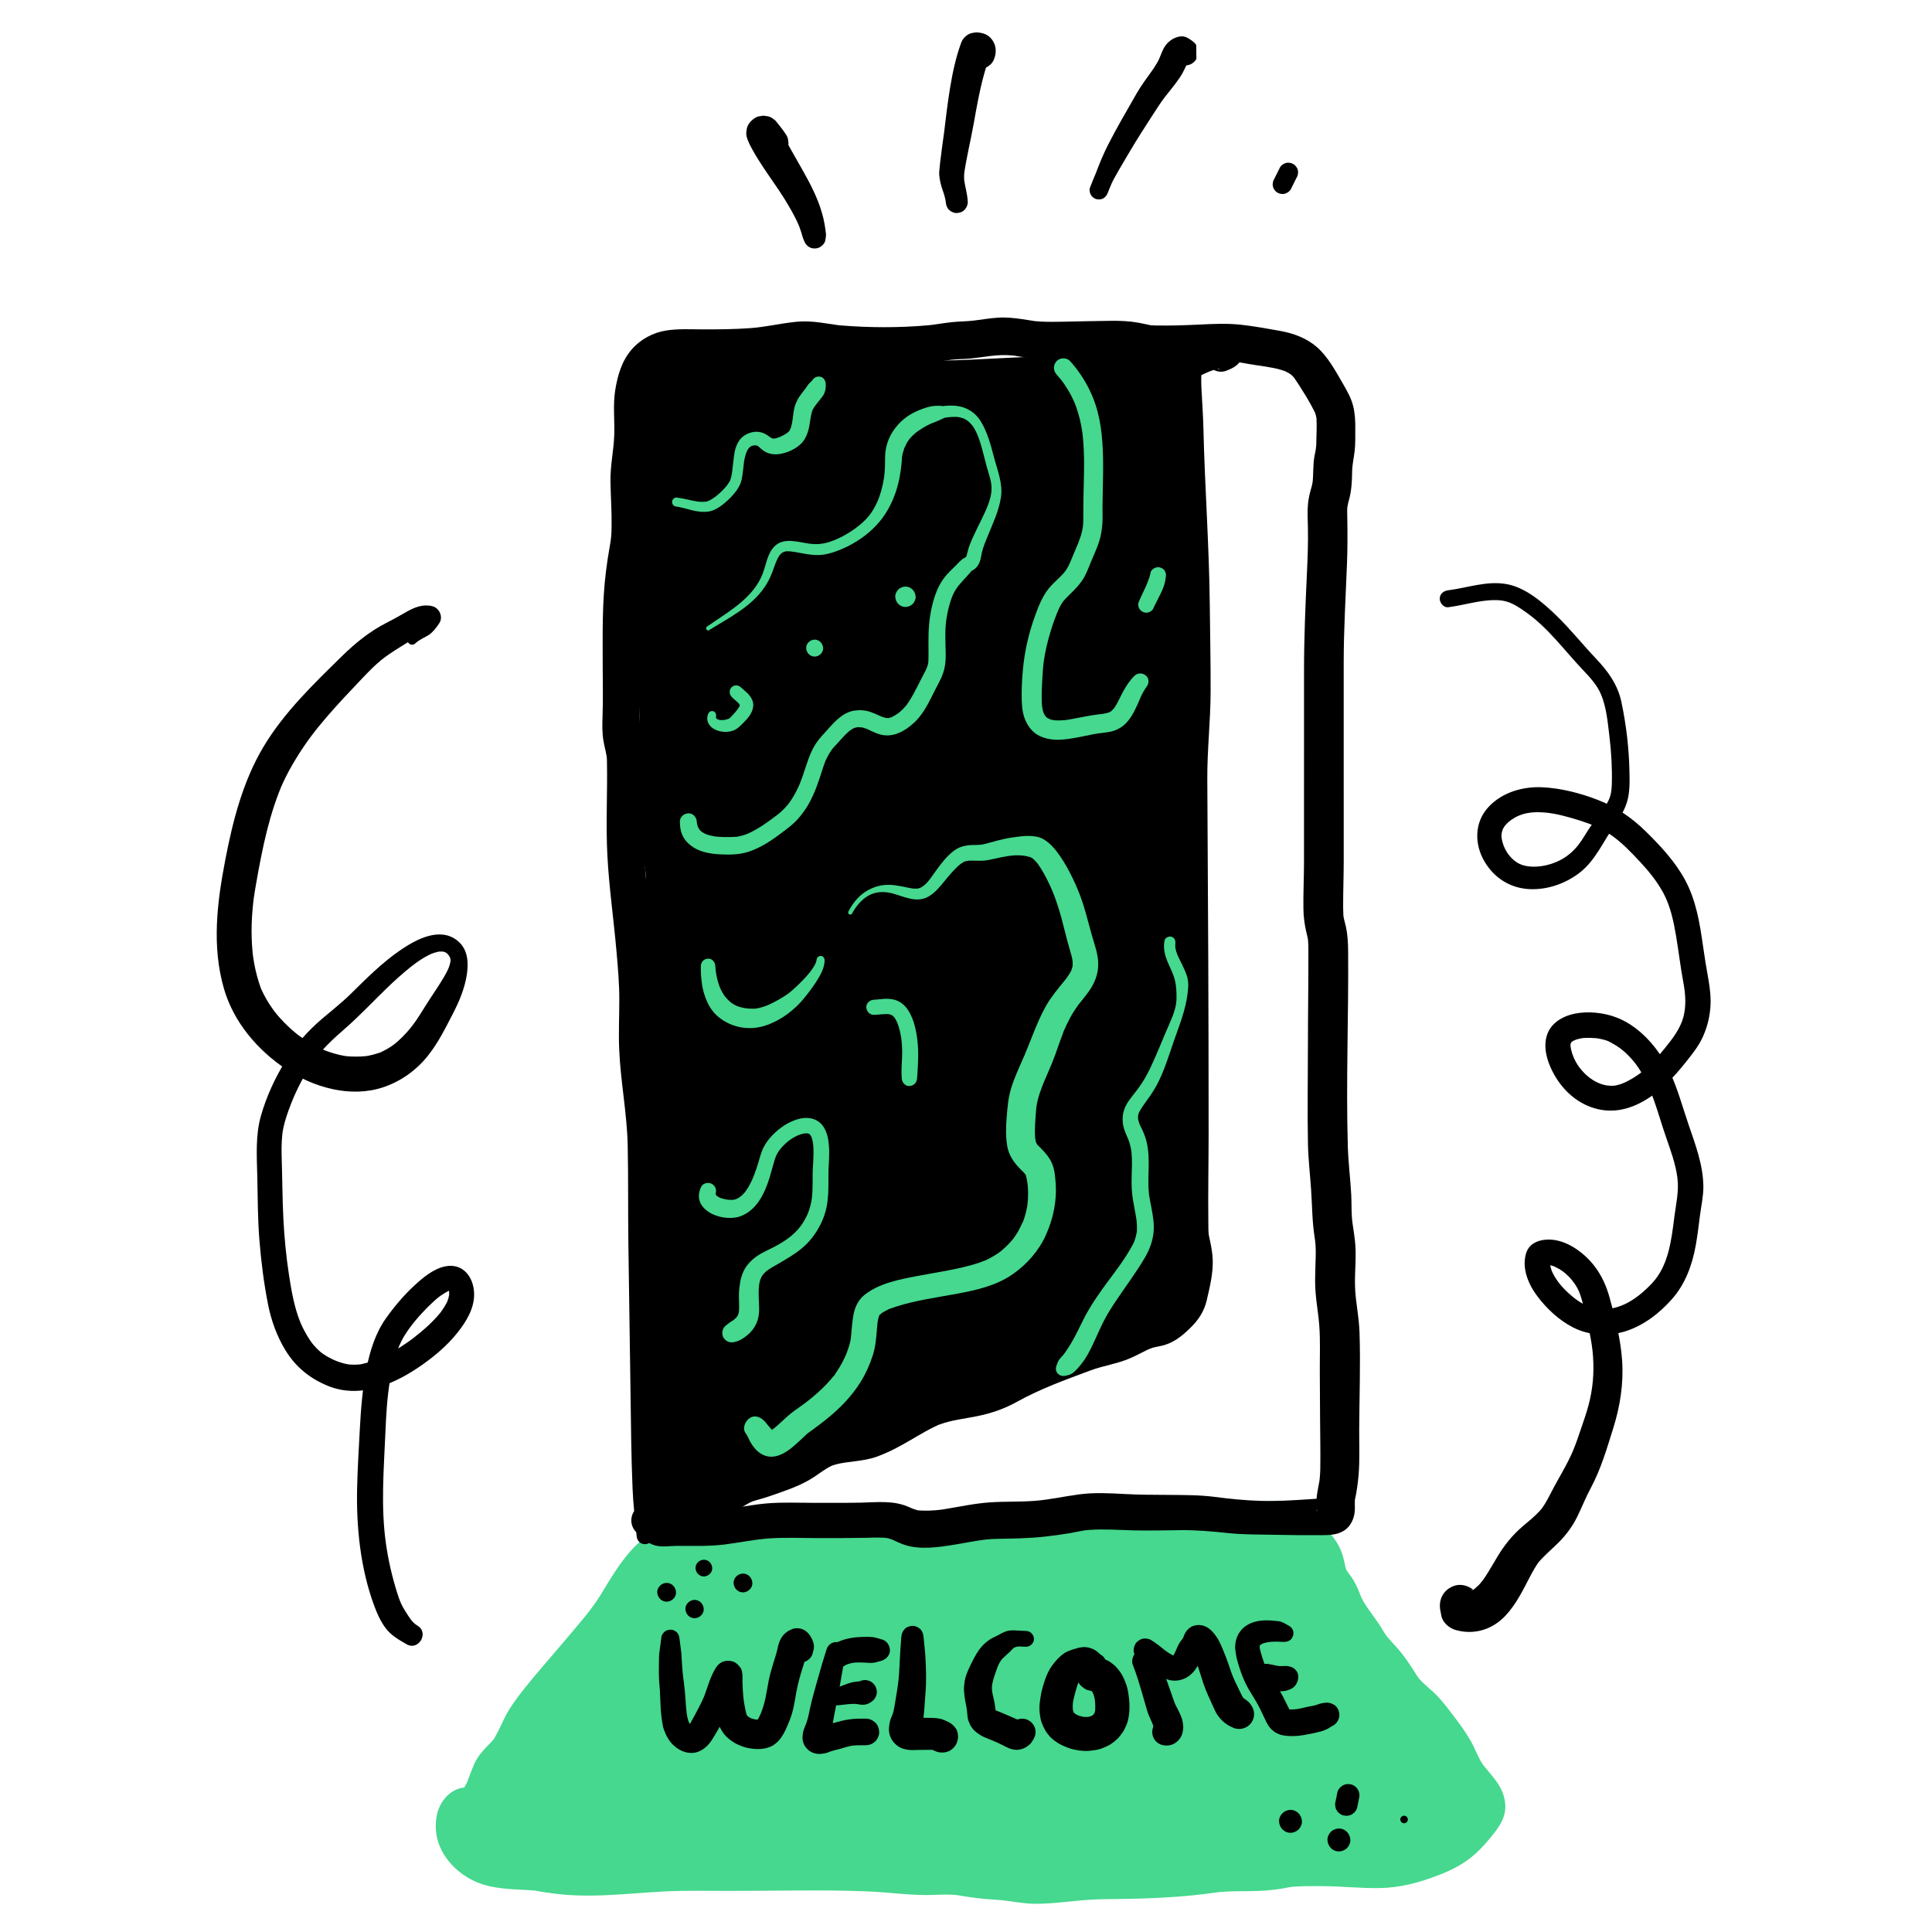
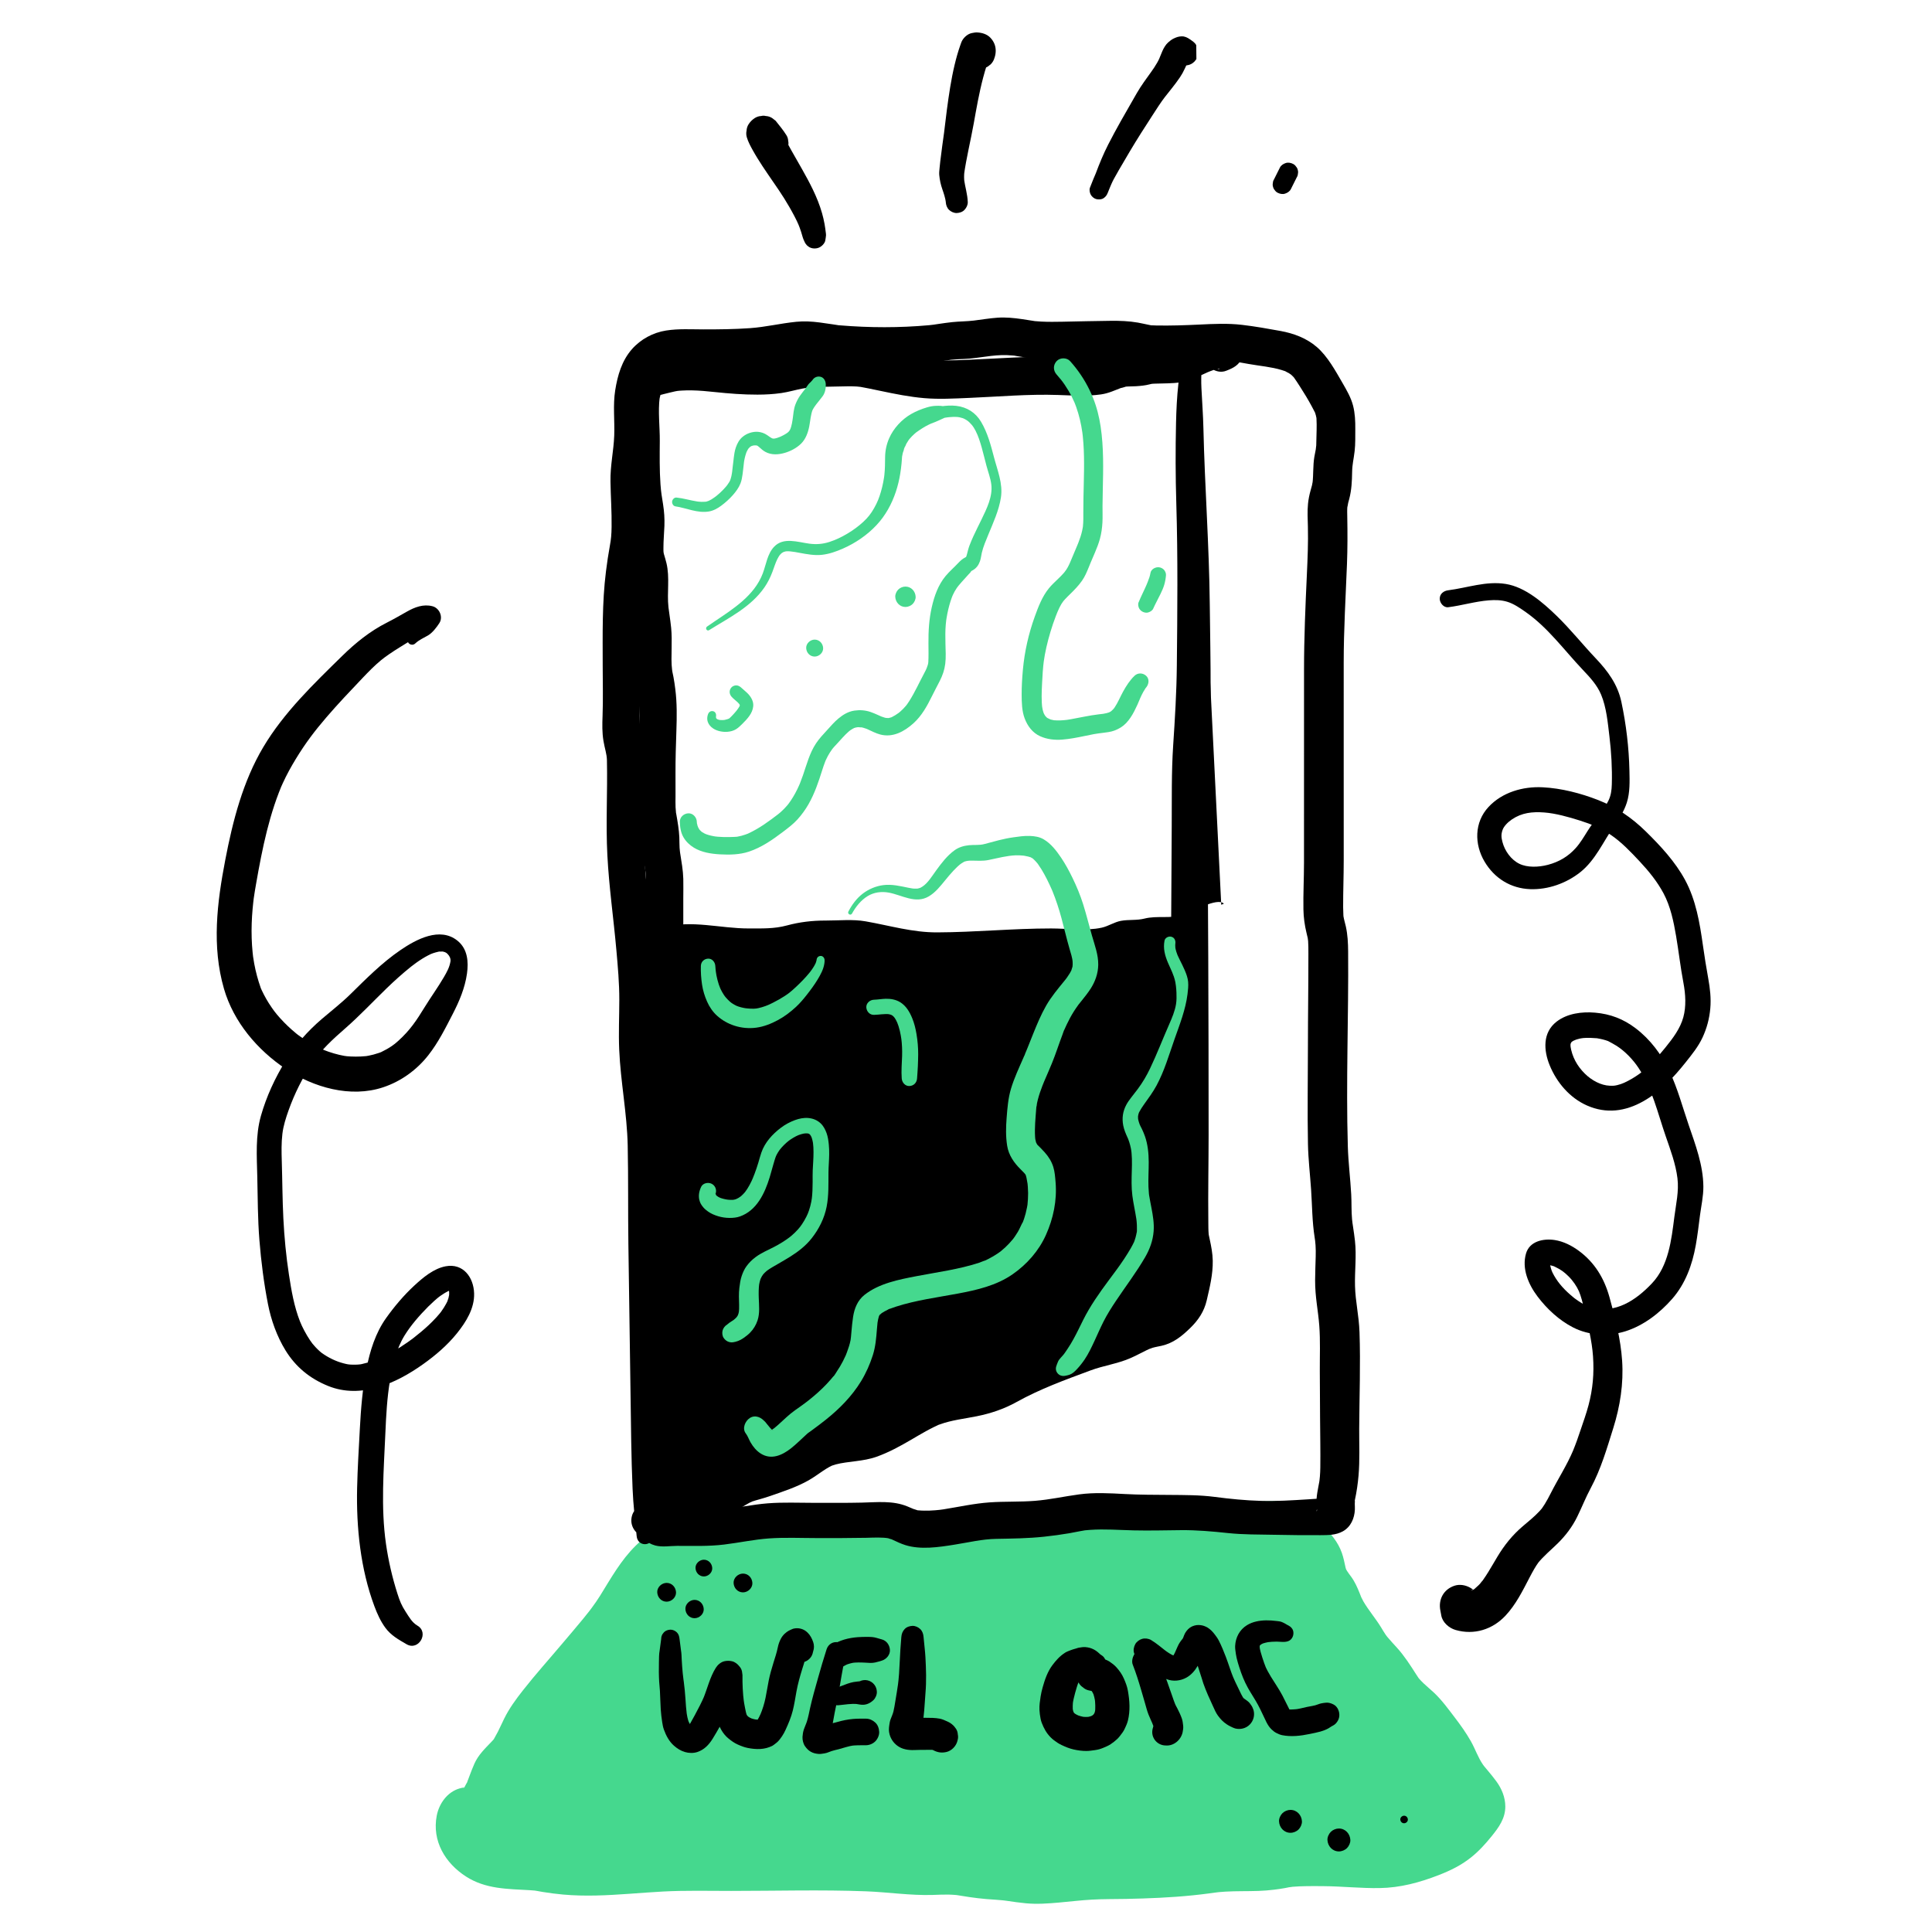
<svg xmlns="http://www.w3.org/2000/svg" id="ARTWORK" viewBox="0 0 1000 1000">
  <path d="m625.038,796.32c-28.759-4.563-58.77-2.139-87.847-2.253-10.538-.042-21.139-.485-31.652.443-10.028.885-19.931,3.626-29.962,4.181-9.621.532-19.465-.109-29.113-.109-12.235,0-25.927,1.591-38.014-.503-7.797-1.351-15.168-2.267-23.152-1.843-3.573.19-6.073,1.902-9.523,2.463-3.804.619-8.714-.066-12.562-.109-5.869-.066-11.838,1.13-17.486,2.173-6.38,1.178-11.617,7.637-15.804,12.69-5.393,6.508-8.673,14.356-13.532,21.206-7.101,10.01-15.238,18.806-22.933,28.349-6.92,8.582-15.425,17.148-21.25,26.476-3.048,4.881-4.921,10.377-7.871,15.301-2.419,4.039-6.479,6.477-8.853,10.367-3.246,5.319-4.385,15.09-10.253,18.739-3.407,2.119-5.63.223-7.938,4.714-2.126,4.138-1.954,9.713,0,13.837,3.217,6.789,10.214,11.411,16.939,13.533,8.957,2.825,17.44.983,26.509,2.72,25.151,4.817,50.497-.632,75.747-.495,25.401.138,50.808-.008,76.209-.008,14.323,0,27.857.769,42.034,2.068,6.383.585,12.773-.413,19.126.076,6.381.492,12.298,2.4,18.78,2.439,8.324.05,15.946,2.326,24.212,2.223,11.317-.14,22.292-2.218,33.455-2.336,19.533-.206,38.532-.568,57.866-3.336,11.674-1.671,23.744.167,35.23-2.265,7.789-1.649,15.637-1.131,23.634-1.131,12.82,0,29.873,2.854,42.118-1.046,6.735-2.145,13.528-4.168,19.814-7.452,7.041-3.68,12.565-10.027,17.533-16.293,8.091-10.206-5.827-17.011-9.855-26.727-4.524-10.915-10.865-19.088-18.418-28.128-3.511-4.202-8.108-7-11.476-11.255-2.968-3.749-4.958-8.212-7.994-11.933-3.981-4.881-8.248-8.501-11.476-13.909-2.691-4.508-5.622-8.945-8.826-13.098-2.944-3.816-3.449-6.954-5.511-11.307-1.387-2.929-3.865-5.094-5.266-8.056-1.853-3.921-1.652-8.064-3.674-11.979-2.205-4.271-6.039-7.127-9.171-10.607-4.582-5.09-6.073-7.198-13.613-6.961-4.537.142-9.074.097-13.613.097-5.536,0-16.339-2.167-20.309,2.261" style="fill:#45d88e; stroke-width:0px;" />
  <path d="m626.188,792.147c-22.62-3.634-45.466-3.844-68.316-3.937-11.327-.046-22.637-.283-33.961-.549-11.918-.28-23.404.621-35.176,2.451-11.189,1.739-22.163,1.532-33.443,1.03-10.919-.486-21.814.039-32.73-.267-11.026-.31-21.294-3.373-33.15-3.57-3.015-.05-6.042.051-8.997.714-1.041.234-2.048.595-3.061.925-.508.166-1.015.342-1.529.49-.231.067-2.822.604-.826.334-4.684.634-9.528-.511-14.238-.375-5.955.172-12.095,1.07-17.917,2.324-5.319,1.146-9.99,4.564-13.797,8.314-7.715,7.599-12.774,16.778-18.416,25.871-1.345,2.167-2.805,4.249-4.324,6.295-.393.53-.79,1.057-1.189,1.582.8-1.052-.196.254-.299.386-1.014,1.288-2.04,2.566-3.077,3.835-3.42,4.184-6.955,8.273-10.436,12.406-6.874,8.159-14.059,16.142-20.647,24.531-3.636,4.63-7.083,9.323-9.69,14.62-1.126,2.288-2.157,4.623-3.316,6.895-.58,1.137-1.237,2.227-1.84,3.35-.815,1.518-.172.373.123.003-.503.629-1.06,1.222-1.617,1.803-3.331,3.477-6.757,6.753-8.75,11.227-.986,2.214-1.85,4.467-2.691,6.738-.323.872-.66,1.739-.988,2.609-.413,1.096.239.544.195-.45.019.425-.555,1.182-.741,1.541-.131.252-1.311,2.602-1.545,2.548-.122-.028,1.688-1.871.329-.548-1.092,1.064.56-.421.594-.335.058.152-1.248.538-1.165.668-.177-.278,2.426-.611.648-.413-.746.083-1.559.273-2.281.479-6.373,1.819-10.663,7.815-11.874,14.14-2.501,13.063,4.363,24.533,15.147,31.472,10.176,6.548,21.482,6.403,33.083,7.079.824.048,1.644.122,2.467.187.371.029,1.974.359.22.018,1.349.263,2.706.503,4.063.722,3.458.559,6.942,1.01,10.43,1.325,5.61.505,11.248.613,16.877.498,11.637-.237,23.221-1.452,34.838-2.069,11.73-.624,23.495-.314,35.237-.314,23.23,0,46.543-.675,69.76.202,11.508.435,23.12,2.236,34.624,1.883,2.683-.082,5.365-.228,8.051-.186,1.327.021,2.643.117,3.966.215.404.03,2.049.282.057-.019.778.117,1.554.244,2.329.377,5.992,1.023,11.852,1.742,17.917,2.067,1.302.07,2.6.187,3.897.33.643.071,1.284.155,1.926.231,1.68.201-1.564-.235.105.018,3.302.501,6.623.971,9.948,1.285,5.69.537,11.404.135,17.081-.375,5.723-.514,11.431-1.203,17.169-1.526,5.84-.329,11.707-.242,17.555-.358,11.526-.229,23.055-.692,34.529-1.856,2.758-.28,5.51-.604,8.258-.965,1.264-.166,2.528-.335,3.791-.51.265-.037,2.417-.288,1.177-.159-1.223.127.869-.068,1.133-.091.839-.075,1.679-.138,2.521-.188,5.732-.342,11.479-.162,17.215-.374,2.685-.099,5.355-.302,8.021-.634,1.913-.239,3.83-.494,5.726-.851.655-.123,1.304-.273,1.96-.394.2-.037,3.297-.395,1.151-.21,5.593-.484,11.154-.416,16.762-.374,9.675.073,19.33,1.143,29.005.992,10.713-.167,20.701-2.86,30.636-6.725,6.115-2.379,11.625-5.069,16.759-9.168,3.99-3.185,7.406-6.952,10.608-10.913,3.723-4.605,7.12-9.254,7.096-15.467-.018-4.739-1.891-9.241-4.664-13.012-1.422-1.934-2.939-3.795-4.484-5.631-.583-.693-1.161-1.389-1.741-2.083-.233-.28-1.163-1.468-.269-.31.962,1.246-.228-.333-.418-.608-2.581-3.72-4.009-8.143-6.242-12.079-2.443-4.307-5.304-8.326-8.307-12.255-3.399-4.448-6.792-9.148-10.895-12.983-1.734-1.621-3.579-3.119-5.297-4.757-.864-.824-1.668-1.691-2.464-2.579.264.295,1.011,1.47-.082-.121-.423-.616-.839-1.237-1.241-1.867-3.089-4.84-6.069-9.512-9.93-13.805-1.585-1.762-3.219-3.482-4.75-5.293-.171-.202-1.335-1.647-.615-.719.727.937-.407-.586-.556-.802-.812-1.179-1.525-2.417-2.271-3.639-2.865-4.69-6.524-8.928-9.283-13.652-.363-.623-1.558-3.29-.708-1.19-.405-1.001-.782-2.013-1.187-3.014-1.241-3.071-2.478-5.9-4.444-8.565-.692-.938-1.422-1.854-2.034-2.849-.304-.496-.612-1.016-.853-1.549.742,1.641.158.228.078-.133-.57-2.579-1.07-5.257-1.954-7.749-2.006-5.657-5.716-9.967-9.902-14.136-3.198-3.185-5.891-6.821-9.693-9.351-4.061-2.702-8.935-3.389-13.717-3.332-5.24.063-10.531.283-15.766-.033-8.769-.528-18.717-1.577-25.492,5.312-3.81,3.874-4.153,10.861,0,14.673,4.113,3.776,10.607,4.135,14.673,0,1.115-1.133-.768.594-.9.594-.02,0,.888-.453.952-.533-.226.281-2.419.698-.855.448.38-.061.823-.186,1.188-.278,1.392-.352-.27.57-.847.105.083.067,1.345-.091,1.331-.09.912-.042,1.827-.041,2.74-.021,3.653.079,7.278.484,10.935.477,2.618-.005,5.236-.002,7.854-.04,1.397-.02,2.792-.069,4.188-.099.545-.012,1.091-.029,1.637-.018.504.01,2.348.456.727-.038-1.751-.534.848.306,1.201.383,1.224.267-2.128-.951-1.033-.392.457.234,1.172.968.035-.095-1.332-1.246.274.284.615.615.77.748,1.487,1.551,2.208,2.345,1.36,1.498,2.757,2.941,4.202,4.358.787.772,1.573,1.543,2.327,2.348.375.401.718.836,1.1,1.228.938.961-1.072-1.863.151.253.28.484.566.966.847,1.449-.205-.352-.533-1.759.021.116.294.996.551,1.996.78,3.009.695,3.075,1.479,5.985,2.909,8.833,1.06,2.111,2.62,3.853,3.952,5.786.687.998,1.19,2.034,1.736,3.108-.064-.125-.569-1.438-.166-.394.244.632.496,1.262.749,1.89,1.02,2.537,2.003,5.143,3.496,7.45,1.489,2.301,3.284,4.416,4.843,6.675,3.224,4.672,5.951,9.605,9.518,14.038,1.39,1.727,2.884,3.36,4.385,4.99.814.884,1.631,1.765,2.427,2.666.408.462.806.93,1.21,1.396,1.921,2.215-.911-1.497.654.86,2.961,4.457,5.505,9.151,9.128,13.14,3.211,3.535,7.199,6.247,10.332,9.866,1.585,1.83,3.105,3.725,4.614,5.617.369.462.735.926,1.099,1.392-.103-.132-.855-1.174-.208-.26.755,1.067,1.547,2.107,2.295,3.18,2.673,3.833,5.094,7.842,7.117,12.058.262.545.511,1.095.765,1.644.818,1.766.246.526.081.147.607,1.39,1.128,2.817,1.845,4.155,1.048,1.956,2.413,3.706,3.765,5.455,1.232,1.594,2.509,3.146,3.783,4.705.281.344.558.691.839,1.035,1.212,1.484-.415-.463-.385-.501-.018.023,1.485,2.191,1.562,2.321.199.337.352.721.574,1.04.714,1.026-.59-2.044-.34-.847.071.339.178.75.317,1.065.505,1.151-.169-2.339-.128-1.074.07,2.144.697-1.813.095-.185-.624,1.688.371-.682.363-.687.083.044-1.069,1.758-1.101,1.808,1.101-1.721-.393.424-.851.976-.767.922-1.545,1.835-2.341,2.732-1.691,1.904-3.459,3.743-5.357,5.442-.444.397-.9.778-1.351,1.166-.33.283-1.562,1.055-.015.027-.859.571-1.688,1.18-2.568,1.719-1.041.637-2.115,1.205-3.21,1.742-.576.283-1.175.527-1.744.822-1.004.521,1.114-.406-.634.279-4.712,1.848-9.556,3.474-14.42,4.876-1.012.292-2.036.542-3.069.75-.53.107-1.061.193-1.592.29-1.962.358.002.058.295-.031-2.151.651-5.025.399-7.258.432-4.716.07-9.429-.19-14.135-.464-9.82-.572-19.856-1.14-29.676-.375-3.047.237-6.097.648-9.098,1.226-.656.127-1.31.266-1.967.384-.264.048-2.329.362-1.104.197s-.85.08-1.117.105c-.834.08-1.67.145-2.506.199-5.389.347-10.794.203-16.189.343-2.696.07-5.393.202-8.075.498-1.937.213-3.865.512-5.797.769,1.736-.23-1.876.228-2.412.291-5.649.666-11.318,1.148-16.994,1.5-11.194.694-22.409.865-33.622.994-10.864.126-21.598,1.953-32.447,2.288-2.646.082-5.276.02-7.913-.231-.642-.061-1.282-.139-1.923-.209-.377-.041-2.051-.266-.103-.002-1.275-.173-2.547-.362-3.822-.537-3.168-.436-6.343-.902-9.537-1.102-1.312-.082-2.624-.079-3.937-.127-.639-.024-1.277-.062-1.914-.114-.262-.021-2.816-.34-1.44-.14,1.313.191-.645-.118-.945-.168-.464-.077-.927-.158-1.391-.239-1.236-.216-2.469-.447-3.706-.654-3.278-.549-6.597-1.051-9.921-1.199-5.538-.246-11.076.45-16.613.084-10.904-.721-21.748-1.742-32.682-2.027-11.103-.29-22.221-.136-33.327-.119-11.31.017-22.62.038-33.93.023-11.219-.014-22.444-.274-33.652.344-10.933.603-21.84,1.694-32.789,2.006-5.627.16-11.264.111-16.879-.327-1.193-.093-2.385-.202-3.575-.332-.68-.074-1.364-.149-2.042-.241,1.761.239.013-.011-.289-.063-3.429-.589-6.853-1.203-10.323-1.501-2.444-.21-4.897-.249-7.348-.3-1.296-.027-2.593-.05-3.888-.107-.648-.029-1.297-.062-1.945-.108-.189-.014-3.299-.401-1.143-.055-2.33-.374-4.501-1.058-6.742-1.76-1.387-.434,1.622.822.318.14-.467-.244-.954-.453-1.422-.697-1.07-.556-2.073-1.202-3.097-1.835-.415-.257-1.515-1.185.152.191-.414-.342-.827-.681-1.226-1.042-.694-.626-1.284-1.376-1.976-1.994-1.07-.954.894,1.427.121.218-.287-.449-.604-.879-.88-1.336s-.497-.95-.775-1.403c-.534-.87.298,1.618-.007-.192-.058-.341-.513-1.392-.386-1.638.014-.028.03,2.602.092.203.007-.281-.118-1.604.025-1.711.049-.036-.666,2.532-.005.224.155-.542.29-1.069.468-1.607.145-.441.746-1.027.14-.317-.153.18-1.493,1.914-.716,1.132.914-.919-2.176,1.897-2.471,1.435.333.521,6.15-2.25,6.116-2.231,2.009-1.128,3.903-2.719,5.387-4.487,3.282-3.912,5.122-8.462,6.862-13.217.314-.857.619-1.718.941-2.571.118-.311.24-.621.356-.933.652-1.752-.157.573-.257.593.189-.038.968-1.879,1.094-2.115.812-1.51.132-.292-.157.06.422-.513.868-1.002,1.323-1.485,3.655-3.876,7.05-7.495,9.48-12.32,2.291-4.547,4.197-9.239,7-13.514.68-1.037,1.388-2.055,2.113-3.061.366-.508.741-1.009,1.113-1.513.147-.199,1.135-1.45.196-.265,1.582-1.996,3.204-3.96,4.853-5.901,6.77-7.969,13.435-16.017,20.152-24.03,7.064-8.427,14.032-16.955,19.525-26.511,1.161-2.021,2.303-4.053,3.512-6.046.644-1.062,1.305-2.114,1.997-3.146.26-.387.528-.768.79-1.154,1.661-2.445-1.113,1.262.763-1.038,1.263-1.548,2.54-3.089,3.878-4.573.739-.82,1.496-1.622,2.286-2.393.393-.383.792-.758,1.201-1.123.629-.56,1.365-1.059.263-.288.858-.6,1.737-1.139,2.646-1.657.728-.415,1.181-.103-.178.072.454-.059,1.011-.282,1.446-.383,2.523-.584,5.101-1.038,7.654-1.464.647-.108,1.297-.219,1.947-.307-1.354.185.282-.022.466-.038,1.309-.115,2.612-.228,3.926-.262,2.428-.064,4.852.125,7.277.197,5.168.153,9.638-.865,14.492-2.434.508-.164,1.065-.248,1.558-.442,1.173-.462-1.268-.053.257-.041,1.195.01,2.399-.117,3.596-.132,2.846-.034,5.691.091,8.525.335,5.235.449,10.186,1.544,16.048,1.975,5.1.375,10.251.188,15.354-.065,10.585-.525,21.089-.894,31.69-.925,11.502-.034,22.542-1.258,33.831-3.417,10.674-2.041,21.263-2.608,32.117-2.681,21.819-.146,43.603-1.694,65.419-1.693,10.54.001,21.057.432,31.49,2.007,2.308.348,4.653-.581,5.324-3.023.567-2.062-.702-4.951-3.023-5.324h0Z" style="fill:#45d88e; stroke-width:0px;" />
  <path d="m342.233,848.265c-.321,2.461-.66,4.919-.98,7.379l.204-1.516c-.393,2.052-.348,4.212-.397,6.298-.04,1.672-.057,3.345-.04,5.018.017,1.632.067,3.263.163,4.892.095,1.62.292,3.232.39,4.853.193,3.196.213,6.4.426,9.595.144,2.161.404,4.31.729,6.451.203,1.335.434,2.677.888,3.953,1.1,3.094,2.754,6.231,5.272,8.415,1.703,1.477,3.41,2.565,5.585,3.226,1.979.601,4.432.676,6.413.027,3.552-1.164,6.008-3.719,7.937-6.828,1.306-2.104,2.566-4.257,3.775-6.417,1.679-3.001,3.397-6.056,4.763-9.214,1.498-3.466,2.686-7.044,4.139-10.526-.247.584-.493,1.169-.74,1.753.716-1.696,1.522-3.35,2.539-4.887-4.6-1.246-9.2-2.492-13.8-3.738-.126,3.656-.113,7.318.146,10.969.295,4.149.792,8.353,1.726,12.41.809,3.516,2.804,7.11,5.624,9.409,1.538,1.254,3.045,2.362,4.852,3.166,1.685.75,3.336,1.413,5.145,1.772,4.336.861,8.793.971,12.815-1.131.494-.258.916-.625,1.355-.965.445-.344.913-.673,1.317-1.068.879-.86,1.609-1.886,2.305-2.893.733-1.059,1.32-2.215,1.858-3.383,1.468-3.189,2.844-6.462,3.7-9.873.819-3.263,1.301-6.596,1.905-9.901.719-3.933,1.794-7.755,2.971-11.573.559-1.813,1.185-3.624,1.638-5.467.31-1.26.489-2.543.977-3.754l-.769,1.822c.172-.403.374-.782.633-1.136l-1.196,1.547c.175-.222.365-.42.583-.601l-1.55,1.198c.233-.176.475-.316.744-.43l-1.833.773.141-.052c-2.489-.658-4.978-1.316-7.466-1.974.097.092.187.19.27.295l-1.201-1.554c.188.251.336.51.465.795l-.776-1.838c.217.533.407,1.062.633,1.597.414.981.902,1.865,1.67,2.633.455.455,1.178.979,1.732,1.307.191.113.388.213.589.306.708.329,1.454.704,2.226.874,2.06.455,3.959.137,5.633-1.157,1.646-1.272,2.456-2.997,2.547-5.075.002-.109.01-.218.023-.326l-.24,1.787c.044-.285.124-.555.222-.825.528-1.466.521-3.241.009-4.713-.651-1.873-1.501-3.568-2.95-4.96-.958-.951-2.086-1.609-3.386-1.974-1.36-.365-2.72-.365-4.08,0-1.799.73-2.919,1.245-4.357,2.574-.778.719-1.454,1.621-1.954,2.559-.764,1.435-1.3,2.97-1.616,4.559-.54,2.715-1.445,5.335-2.26,7.977-.928,3.008-1.805,6.03-2.426,9.118-.597,2.967-1.033,5.963-1.643,8.928-.629,3.055-1.532,5.963-2.741,8.837.256-.607.512-1.214.768-1.82-.84,1.991-1.728,4.014-3.055,5.736l1.192-1.543c-.349.438-.724.845-1.158,1.2l1.544-1.193c-.338.261-.696.467-1.088.634l1.822-.769c-.535.21-1.086.34-1.653.424l2.028-.273c-1.218.159-2.445.107-3.66-.05l2.029.273c-1.512-.21-3.014-.571-4.426-1.161l1.824.77c-1.122-.486-2.189-1.082-3.164-1.823.515.398,1.031.796,1.546,1.195-.734-.575-1.394-1.223-1.967-1.96l1.195,1.547c-.531-.706-.965-1.465-1.312-2.278.257.609.514,1.218.771,1.826-.558-1.367-.816-2.827-1.108-4.268-.339-1.673-.618-3.358-.846-5.05l.271,2.013c-.612-4.649-.807-9.335-.757-14.021l-.265-1.969c-.229-.964-.671-1.803-1.325-2.518-.945-1.224-2.296-2.301-3.847-2.654-1.302-.296-2.635-.296-3.937,0-1.821.415-3.461,1.866-4.426,3.403-3.112,4.957-4.352,10.787-6.591,16.134l.728-1.724c-1.456,3.425-3.22,6.773-4.982,10.049-.716,1.331-1.483,2.633-2.199,3.965-.56,1.042-1.134,2.08-1.857,3.02l1.088-1.408c-.384.485-.803.932-1.289,1.316.468-.361.935-.723,1.403-1.084-.331.248-.678.457-1.057.623.55-.232,1.101-.465,1.651-.697-.349.139-.702.233-1.075.285.611-.082,1.222-.164,1.833-.246-.41.043-.81.032-1.218-.022l1.829.246c-.49-.081-.958-.217-1.418-.404l1.638.691c-.613-.267-1.173-.61-1.702-1.017l1.382,1.068c-.676-.541-1.267-1.16-1.802-1.84l1.062,1.374c-.739-.965-1.344-2.015-1.829-3.129l.679,1.609c-.887-2.103-1.242-4.407-1.547-6.655l.237,1.764c-.339-2.585-.505-5.186-.672-7.787-.201-3.116-.502-6.198-.919-9.293l.229,1.704c-.171-1.296-.364-2.588-.541-3.883l.226,1.681c-.315-2.357-.546-4.724-.72-7.095-.083-1.142-.154-2.285-.216-3.429-.089-1.651-.085-3.323-.399-4.95l.204,1.516c-.321-2.459-.623-4.92-.943-7.379-.17-1.308-.417-2.381-1.389-3.354-.823-.823-2.172-1.442-3.354-1.389-1.227.055-2.499.458-3.354,1.389l-.742.96c-.429.74-.645,1.538-.648,2.394h0Z" style="stroke-width:0px;" />
  <path d="m427.846,853.656c-1.616,4.987-3.064,10.026-4.487,15.071-1.416,5.023-2.866,10.043-4.008,15.137-.536,2.392-.959,4.847-1.703,7.185-.446,1.4-1.123,2.72-1.578,4.119-.402,1.235-.613,2.533-.696,3.828-.053.832.072,1.731.273,2.512.202.787.524,1.616.991,2.285.825,1.181,1.726,2.163,2.993,2.891,1.36.78,2.7,1.039,4.24,1.166.642.053,1.262-.069,1.899-.154.73-.098,1.418-.194,2.118-.408.864-.264,1.684-.637,2.536-.932,1.148-.399,2.374-.613,3.548-.927,2.672-.716,5.298-1.655,8.046-2.039l-1.828.246c2.652-.348,5.327-.302,7.996-.301,1.763.001,3.616-.768,4.863-2.014,1.193-1.193,2.091-3.15,2.014-4.863-.08-1.779-.664-3.623-2.014-4.863-1.346-1.236-2.999-2.014-4.863-2.014-2.233-.001-4.474-.041-6.701.157-2.804.249-5.428.793-8.116,1.574-2.108.612-4.277,1.056-6.37,1.704-1.431.443-2.741,1.227-4.243,1.438l1.813-.244c-.28.03-.552.038-.832.011l1.809.243c-.218-.032-.42-.084-.624-.167l1.623.685c-.119-.058-.225-.119-.335-.193l1.373,1.061c-.147-.115-.271-.238-.39-.381l1.06,1.371c-.053-.075-.096-.146-.138-.229l.683,1.618c-.065-.153-.105-.305-.134-.469.081.599.161,1.198.242,1.798-.046-.356-.029-.709.013-1.065l-.241,1.792c.262-1.892,1.1-3.627,1.673-5.432.397-1.25.608-2.578.851-3.865.291-1.539.552-3.083.849-4.62.621-3.215,1.375-6.395,1.926-9.624.54-3.16,1.069-6.322,1.624-9.479.64-3.643,1.317-7.279,2.078-10.899.283-1.345.195-2.717-.514-3.929-.619-1.058-1.832-2.066-3.047-2.343-2.795-.637-5.391.843-6.272,3.561h0Z" style="stroke-width:0px;" />
  <path d="m433.727,882.651c3.407-.279,6.836-1.004,10.263-.608-.52-.07-1.039-.14-1.559-.209,1.241.174,2.46.474,3.717.55,2.275.137,4.308-.866,5.928-2.387,1.071-1.006,1.855-2.845,1.789-4.318-.062-1.379-.463-2.602-1.311-3.7-1.85-2.394-5.212-3.102-7.878-1.573-.103.064-.211.121-.322.17l1.469-.62c-.515.204-1.093.347-1.642.424l1.62-.218c-1.33.151-2.65.217-3.975.459-1.071.195-2.12.505-3.151.855-2.075.705-4.081,1.591-6.145,2.324-2.132.758-3.539,2.625-3.228,4.944.277,2.06,2.185,4.09,4.425,3.907h0Z" style="stroke-width:0px;" />
  <path d="m436.869,862.315c.704-.403,1.426-.767,2.171-1.09l-1.504.635c1.615-.679,3.299-1.126,5.033-1.372-.572.077-1.144.154-1.716.231,2.296-.304,4.611-.262,6.918-.138,1.733.093,3.416.311,5.139-.07,1.19-.263,2.371-.619,3.537-.975,2.311-.705,4.292-2.961,4.178-5.488-.111-2.488-1.683-4.835-4.178-5.488-.928-.243-1.849-.509-2.765-.79-1.443-.442-2.906-.511-4.402-.514-1.781-.004-3.565-.002-5.341.14-4.747.378-9.324,1.531-13.352,4.168-1.353.886-2.424,2.133-2.861,3.72-.41,1.49-.225,3.474.627,4.797.857,1.329,2.133,2.499,3.72,2.861,1.643.374,3.309.224,4.797-.627h0Z" style="stroke-width:0px;" />
  <path d="m466.531,847.301c-.355,4.233-.658,8.47-.829,12.713s-.44,8.485-.994,12.697l.26-1.934c-.45,3.346-1.053,6.679-1.584,10.014-.264,1.659-.534,3.326-.915,4.963-.345,1.482-1.034,2.84-1.541,4.268-.365,1.026-.514,2.022-.659,3.103-.22,1.635-.289,2.873.169,4.566.734,2.713,2.488,5.034,4.902,6.474,2.749,1.639,5.998,1.802,9.103,1.625,1.376-.078,2.75-.063,4.128-.06,1.717.004,3.467-.125,5.175.082l-2.207-.296c.798.11,1.553.324,2.295.636l-1.983-.837c.358.157.709.328,1.055.511,2.291,1.213,4.357,1.613,6.973,1.001,2.687-.628,4.987-3.023,5.667-5.667.032-.108.056-.218.074-.33.325-1.036.371-2.073.139-3.11-.047-1.038-.355-2.004-.925-2.899-1.078-1.671-2.67-3.117-4.66-3.584-.097-.026-.195-.046-.294-.058,1.889,1.889,3.778,3.778,5.667,5.667-.772-2.341-2.145-4.249-4.348-5.4-.318-.166-.641-.32-.969-.466-1.202-.533-2.482-1.153-3.8-1.398-2.465-.457-4.773-.452-7.25-.452-1.558-0-3.115-.033-4.671.055-1.127.064-2.264.142-3.389.004l2.207.296c-.417-.059-.822-.149-1.215-.305l1.983.837c-.226-.098-.433-.213-.631-.359.56.433,1.12.865,1.68,1.298-.161-.13-.3-.271-.427-.434l1.298,1.68c-.104-.148-.189-.299-.263-.463l.837,1.983c-.122-.307-.191-.627-.236-.954.099.734.197,1.468.296,2.202-.053-.518-.022-1.028.045-1.543-.098.728-.196,1.456-.293,2.183.21-1.35.69-2.626,1.052-3.938.552-2.003.714-4.116.905-6.181.282-3.043.401-6.099.664-9.143.532-6.17.325-12.363-.014-18.538-.193-3.507-.676-7.009-.973-10.51-.132-1.55-.553-2.935-1.684-4.066-.997-.997-2.634-1.749-4.066-1.684-1.487.067-3.03.555-4.066,1.684-1.08,1.177-1.551,2.473-1.684,4.066h0Z" style="stroke-width:0px;" />
-   <path d="m531.08,844.174c-1.594-.058-3.209-.112-4.799-.222-1.951-.135-3.954-.186-5.825.512-2.036.76-3.795,1.995-5.775,2.858-1.806.787-3.332,1.89-4.821,3.192-2.461,2.15-4.284,5.018-5.784,7.894-.84,1.61-1.674,3.231-2.417,4.889-.995,2.22-1.98,4.437-2.332,6.857-.238,1.636-.451,3.23-.37,4.881.08,1.617.326,3.235.568,4.832.315,2.074.836,4.114,1.134,6.189l-.265-1.969c.242,1.955.203,3.913.643,5.852.145.638.409,1.21.664,1.816.261.618.482,1.212.854,1.766.608.905,1.361,1.917,2.231,2.636,1.45,1.198,2.862,2.185,4.57,2.94,1.666.737,3.37,1.359,5.048,2.062-.605-.256-1.211-.511-1.816-.766,2.577,1.097,5.161,2.228,7.635,3.538,1.007.533,2.078,1.026,3.16,1.365.821.257,1.84.381,2.615.401.113.003.22.008.334.005.647-.019,1.588-.132,2.216-.304.844-.23,1.736-.618,2.49-1.054.134-.077.26-.168.385-.258.551-.394,1.271-.866,1.745-1.352.837-.857,1.297-1.833,1.922-2.804.231-.548.462-1.095.693-1.643.082-.609.164-1.219.246-1.828,0-1.531-.552-2.97-1.477-4.167-.75-.971-1.62-1.641-2.751-2.118-.536-.311-1.115-.468-1.736-.469-.914-.205-1.828-.164-2.742.123-1.42.215-2.627.847-3.945,1.412.604-.255,1.208-.51,1.813-.765-.234.086-.46.146-.707.183l2.032-.273c-.202.024-.385.033-.587.014.677.091,1.355.182,2.033.273-.37-.059-.712-.176-1.058-.319l1.825.77c-.538-.237-1.053-.518-1.57-.797-1.035-.557-2.134-.973-3.217-1.428l1.822.769c-2.337-.991-4.642-2.051-6.984-3.031-1.321-.552-2.675-1.02-3.994-1.576l1.81.764c-.97-.418-1.913-.894-2.753-1.541.508.392,1.015.784,1.523,1.177-.382-.308-.726-.644-1.028-1.031.391.506.782,1.012,1.173,1.518-.234-.326-.423-.664-.581-1.033l.754,1.787c-.234-.608-.365-1.233-.452-1.878.089.66.177,1.32.266,1.981-.279-2.304-.507-4.585-1.029-6.851-.431-1.869-.868-3.737-1.131-5.638.087.645.173,1.289.26,1.934-.2-1.544-.258-3.079-.065-4.627-.086.638-.171,1.276-.257,1.913.308-2.224.874-4.393,1.584-6.52.621-1.859,1.256-3.723,2.009-5.533l-.649,1.537c.656-1.554,1.431-3.045,2.45-4.394l-.954,1.234c.948-1.227,2.088-2.282,3.244-3.308.684-.607,1.368-1.193,2.003-1.853.689-.715,1.355-1.462,2.131-2.086l-.983.759c.502-.379,1.036-.686,1.611-.939l-1.094.462c.889-.369,1.812-.604,2.759-.772l-1.106.149c1.59-.126,3.207.065,4.799.084,2.14.025,4.189-1.899,4.091-4.091-.102-2.283-1.797-4.007-4.091-4.091h0Z" style="stroke-width:0px;" />
  <path d="m570.102,856.7c-.342-.197-.675-.402-.992-.638l.991.766c-1.209-1.108-2.455-2.323-3.929-3.063-1.524-.764-2.675-1.068-4.351-1.223-1.183-.109-2.394.145-3.551.331l1.81-.243c-.808.095-1.639.144-2.413.401-.228.076-.456.152-.685.226-.494.161-.996.282-1.496.423-.437.123-.862.276-1.282.446-.954.387-2.068.754-2.953,1.327-2.709,1.756-4.625,3.892-6.536,6.447-2.508,3.354-3.893,7.416-5.02,11.411-.444,1.574-.821,3.169-1.071,4.786-.354,2.287-.708,4.623-.597,6.947.072,1.508.282,3.026.564,4.506.14.737.34,1.464.609,2.164,1.104,2.874,2.421,5.326,4.624,7.544,1.069,1.077,2.328,2.008,3.599,2.83.643.416,1.317.784,2.008,1.113,1.989.946,4.074,1.823,6.233,2.309,2.173.489,4.447.805,6.679.79.755-.005,1.506-.063,2.255-.161,1.444-.188,2.905-.331,4.313-.718,1.392-.382,2.735-.988,4.044-1.575.665-.298,1.307-.642,1.913-1.048,1.168-.781,2.314-1.647,3.335-2.616,1.05-.996,1.926-2.212,2.768-3.369.45-.618.838-1.28,1.164-1.972.644-1.366,1.305-2.795,1.672-4.274.613-2.47.848-5.108.813-7.656-.036-2.594-.373-5.204-.813-7.755-.393-2.276-1.201-4.293-2.123-6.414-.93-2.141-2.305-4.063-3.865-5.794-1.004-1.114-2.261-2.051-3.491-2.879-.317-.214-.65-.405-.997-.567-1.008-.47-2.051-.967-3.129-1.271-2.19-.617-4.531-.594-6.723-.002l-2.068.873c-1.009.544-1.818,1.287-2.429,2.229-.536.54-.907,1.177-1.113,1.91-.542,1.032-.79,2.143-.746,3.335.069,1.537.463,3.009,1.182,4.369.544,1.009,1.287,1.818,2.229,2.429.836.765,1.817,1.282,2.944,1.549.955.185,1.964.384,2.863.763-.708-.299-1.416-.597-2.123-.896.564.253,1.084.568,1.577.939l-1.798-1.389c.707.552,1.322,1.195,1.872,1.901-.463-.599-.926-1.198-1.388-1.797.778,1.025,1.403,2.146,1.913,3.325-.298-.706-.596-1.413-.894-2.119.755,1.792,1.165,3.665,1.427,5.587-.105-.785-.211-1.57-.316-2.355.339,2.589.455,5.239.113,7.835.105-.783.211-1.567.316-2.351-.154,1.089-.409,2.138-.826,3.157l.891-2.111c-.419.993-.949,1.925-1.601,2.784l1.38-1.787c-.622.796-1.333,1.505-2.131,2.124.595-.46,1.19-.92,1.785-1.379-.828.626-1.724,1.14-2.676,1.553.702-.296,1.404-.592,2.106-.889-1.235.52-2.528.857-3.854,1.041l2.341-.315c-1.609.209-3.232.19-4.841-.021.779.105,1.559.209,2.338.314-1.724-.239-3.404-.695-5.011-1.362l2.099.886c-1.269-.538-2.496-1.192-3.597-2.025l1.776,1.372c-.758-.591-1.447-1.253-2.044-2.007l1.367,1.77c-.584-.76-1.06-1.583-1.435-2.465l.877,2.079c-.441-1.075-.723-2.196-.886-3.345.103.767.206,1.533.309,2.3-.263-1.991-.176-4.002.088-5.988l-.306,2.276c.281-2.036.741-4.04,1.29-6.019.577-2.079,1.177-4.191,2.007-6.184l-.829,1.964c.639-1.501,1.425-2.928,2.418-4.224l-1.234,1.597c.896-1.141,1.962-2.204,3.097-3.107l-1.505,1.163c.584-.449,1.218-.818,1.815-1.249,1.061-.765,2.075-1.585,3.098-2.398l-1.343,1.037c.368-.278.741-.518,1.166-.701l-1.492.63c.296-.109.588-.181.9-.227l-1.59.214c.653-.07,1.296-.032,1.946.054l-1.44-.194c1.021.15,1.972.38,2.955.68,2.265.693,4.708-.643,5.595-2.746.903-2.141.12-4.734-1.941-5.923h0Z" style="stroke-width:0px;" />
  <path d="m586.309,861.612c1.7,4.344,3.087,8.799,4.4,13.273.65,2.217,1.284,4.438,1.934,6.655.577,1.966,1.072,4.007,1.823,5.914.752,1.911,1.666,3.743,2.469,5.63l-.762-1.806c.529,1.258,1.005,2.558,1.203,3.913-.091-.678-.182-1.355-.273-2.033.055.437.072.869.017,1.306.091-.678.182-1.355.273-2.033-.04.253-.101.492-.196.731.257-.609.514-1.218.771-1.827-.065.147-.146.278-.225.417-.195.342-.28.619-.462,1.05-.345.595-.519,1.237-.521,1.925-.06.364-.109.73-.145,1.097l.27-2.013c-.028.189-.073.367-.142.545l.726-1.72c-.043.099-.089.194-.14.289-1.188,2.234-1.303,4.835,0,7.062.622,1.051,1.458,1.888,2.51,2.51,1.091.633,2.268.951,3.531.955,4.154.361,7.916-2.876,8.754-6.847.235-1.114.409-2.305.273-3.45-.145-1.221-.26-2.437-.664-3.601-.615-1.768-1.41-3.488-2.275-5.149-.51-.98-1.069-1.941-1.507-2.956l.75,1.776c-.836-1.999-1.512-4.079-2.232-6.122-.756-2.146-1.5-4.296-2.261-6.44-1.708-4.808-3.54-9.572-5.656-14.217-.628-1.378-2.564-2.751-4.004-3.079-1.498-.341-2.94-.263-4.362.338-1.287.543-2.533,1.471-3.204,2.741-.792,1.498-1.321,3.513-.675,5.162h0Z" style="stroke-width:0px;" />
  <path d="m589.747,859.218c.746.487,1.467,1.008,2.173,1.552l-1.221-.944c1.748,1.364,3.387,2.859,5.116,4.247,1.207.969,2.417,1.943,3.687,2.827,1.343.935,2.749,1.604,4.274,2.208,3.389,1.341,7.274.947,10.421-.84,2.4-1.363,4.284-3.535,5.65-5.902,1.011-1.751,1.704-3.68,2.945-5.296l-1.092,1.413c.981-1.227,2.104-2.35,2.944-3.688.596-.948.912-2.073,1.343-3.11l-.716,1.698c.18-.426.36-.866.637-1.241-.372.482-.745.964-1.117,1.446.034-.043.071-.083.112-.12l-1.447,1.118c.032-.029.067-.051.107-.066l-1.709.721c.076-.025.152-.044.232-.056l-1.903.256c.111-.013.218-.011.329.004l-1.906-.256c.099.017.191.045.284.083l-1.716-.724c.152.068.29.154.424.253l-1.461-1.129c.286.222.528.489.752.773l-1.141-1.476c.648.841,1.129,1.802,1.568,2.765-.253-.599-.505-1.197-.758-1.796.648,1.593,1.429,3.12,2.099,4.703l-.763-1.809c1.55,3.68,2.778,7.49,3.953,11.303.325,1.054.621,2.121.987,3.162,1.433,4.077,3.236,8.037,5.064,11.951.754,1.615,1.423,3.3,2.491,4.739,1.413,1.904,2.589,3.174,4.589,4.523,1.281.864,2.56,1.434,4.017,2.022l-1.878-.793c.702.306,1.468.721,2.212.906,2.692.671,5.528-.003,7.51-1.985.957-.963,1.618-2.098,1.985-3.406.368-1.368.368-2.736,0-4.104-.325-.832-.582-1.671-1.107-2.386-.456-.619-.86-1.3-1.431-1.819-.562-.51-1.232-.98-1.851-1.42-.491-.349-1.001-.669-1.482-1.033l1.63,1.259c-.625-.493-1.19-1.032-1.689-1.653.419.542.838,1.084,1.256,1.626-1.325-1.725-2.182-3.848-3.144-5.786-1.121-2.26-2.201-4.54-3.186-6.863l.789,1.87c-1.556-3.697-2.666-7.569-4.102-11.314-1.095-2.857-2.245-5.718-3.639-8.444-.611-1.194-1.373-2.238-2.192-3.299-1.067-1.381-2.035-2.395-3.53-3.392-.135-.09-.27-.169-.414-.243-.645-.332-1.362-.652-2.07-.851-.696-.195-1.519-.279-2.244-.304-.753-.026-1.526.102-2.253.304-1.653.46-2.957,1.404-3.984,2.732-.65.841-.869,1.269-1.287,2.26-.383.908-.677,1.841-1.049,2.751l.713-1.689c-.22.49-.582.931-.906,1.356l1.098-1.421c-.908,1.175-1.909,2.313-2.621,3.627-.399.737-.736,1.505-1.065,2.275-.632,1.478-1.238,2.991-2.202,4.29l1.049-1.358c-.421.544-.893,1.027-1.437,1.449l1.341-1.036c-.427.315-.872.582-1.357.797l1.568-.661c-.398.157-.796.27-1.218.343l1.731-.233c-.552.073-1.091.072-1.643.009l1.713.23c-.777-.113-1.515-.336-2.243-.628l1.517.64c-1.954-.826-3.715-2.028-5.389-3.318.414.32.828.639,1.242.959-2.604-2.019-5.114-4.194-7.94-5.903-1.318-.797-3.138-1.01-4.614-.604-1.389.383-2.894,1.456-3.579,2.752-.734,1.39-1.102,3.073-.604,4.614.494,1.527,1.398,2.694,2.752,3.579h0Z" style="stroke-width:0px;" />
  <path d="m666.243,841.085l-.192-.074,1.073.453c-.695-.294-1.311-.712-1.96-1.09-.273-.159-.551-.3-.837-.432-.531-.245-1.071-.516-1.646-.641-.676-.147-1.378-.196-2.064-.283-1.75-.221-3.514-.351-5.279-.325-3.387.05-6.951.679-9.882,2.475-3.864,2.368-5.946,6.362-6.155,10.831-.033.704.031,1.407.116,2.105.167,1.368.355,2.724.663,4.067.379,1.653.879,3.276,1.395,4.891,1.169,3.654,2.554,7.193,4.427,10.55,1.684,3.018,3.641,5.874,5.284,8.915,1.558,2.884,2.834,5.901,4.297,8.831.691,1.383,1.586,2.768,2.714,3.825.713.667,1.498,1.316,2.37,1.766.95.49,2.0.958,3.06,1.173,4.653.943,9.663.355,14.256-.618,1.897-.402,3.834-.759,5.699-1.289,1.395-.396,2.791-.944,4.055-1.65.764-.427,1.419-.996,2.228-1.357l-1.528.645c1.229-.496,2.212-.838,3.131-1.852,1.358-1.499,1.982-3.217,1.712-5.229-.244-1.817-1.256-3.689-2.972-4.547-.981-.49-2.025-.896-3.142-.85,1.047.283,2.094.567,3.142.85-1.154-.61-2.46-1.021-3.778-.924-.84.062-1.695.183-2.524.356-1.178.246-2.244.728-3.349,1.206l1.632-.689c-1.864.783-3.834.901-5.782,1.348-1.966.451-3.895.958-5.898,1.228.614-.083,1.228-.165,1.842-.247-2.146.276-4.439.473-6.594.194l1.825.245c-.52-.078-1.022-.199-1.509-.398l1.636.69c-.341-.15-.656-.332-.955-.554l1.384,1.069c-.352-.278-.656-.595-.933-.948l1.067,1.381c-.76-1.007-1.285-2.171-1.839-3.297-.865-1.754-1.721-3.513-2.633-5.244-1.794-3.405-4.009-6.534-6.01-9.814-1.139-1.867-2.194-3.784-3.056-5.795l.657,1.557c-.778-1.852-1.406-3.781-2.034-5.689-.632-1.922-1.204-3.877-1.478-5.886l.228,1.693c-.107-.859-.149-1.707-.047-2.568l-.226,1.685c.089-.634.249-1.242.496-1.834l-.636,1.508c.223-.501.497-.964.828-1.4l-.984,1.274c.487-.613,1.038-1.175,1.657-1.656l-1.249.965c.697-.522,1.452-.943,2.25-1.289l-1.432.604c1.455-.61,2.978-.946,4.535-1.165-.502.068-1.005.135-1.508.203,1.672-.223,3.361-.336,5.049-.336,1.399 0,2.83.248,4.222.124,1.147-.102,2.328-.413,3.144-1.302.674-.735,1.09-1.561,1.223-2.553.127-.948.006-2.007-.528-2.835-.661-1.026-1.52-1.608-2.657-2.043h0Z" style="stroke-width:0px;" />
-   <path d="m653.72,873.717c.976.223,1.94.498,2.914.73,1.739.414,3.507.696,5.286.873.605.06,1.221.098,1.828.06,1.843-.117,2.951-.502,4.598-1.261,1.728-.797,2.914-2.601,3.407-4.401.29-1.06.298-2.152.048-3.218-.324-1.379-1.325-2.482-2.482-3.228-.979-.631-1.786-.642-2.904-.778l1.483.199c-.176-.028-.343-.076-.512-.134-1.259-.434-2.515-.239-3.802-.044.56-.075,1.121-.151,1.681-.226-.699.089-1.429.071-2.133.082-.795.013-1.588-.056-2.375-.158l1.722.231c-1.81-.245-3.567-.717-5.354-1.075-1.702-.341-3.399-.253-4.934.645-1.328.777-2.595,2.3-2.943,3.827-.373,1.639-.292,3.479.645,4.934.882,1.368,2.194,2.569,3.827,2.943h0Z" style="stroke-width:0px;" />
  <path d="m345.048,829.029c2.543,0,4.979-2.236,4.862-4.862-.118-2.634-2.136-4.862-4.862-4.862-2.543,0-4.979,2.236-4.862,4.862.118,2.634,2.136,4.862,4.862,4.862h0Z" style="stroke-width:0px;" />
  <path d="m364.326,815.965c2.264,0,4.433-1.991,4.328-4.328-.105-2.345-1.902-4.328-4.328-4.328-2.264,0-4.433,1.991-4.328,4.328.105,2.345,1.902,4.328,4.328,4.328h0Z" style="stroke-width:0px;" />
  <path d="m359.507,837.585c2.481,0,4.858-2.182,4.743-4.743-.115-2.57-2.084-4.743-4.743-4.743-2.481,0-4.858,2.182-4.743,4.743.115,2.57,2.084,4.743,4.743,4.743h0Z" style="stroke-width:0px;" />
  <path d="m384.568,824.209c2.543,0,4.979-2.236,4.862-4.862-.118-2.634-2.136-4.862-4.862-4.862-2.543,0-4.979,2.236-4.862,4.862.118,2.634,2.136,4.862,4.862,4.862h0Z" style="stroke-width:0px;" />
  <path d="m667.953,948.655c1.52,0,3.117-.661,4.192-1.736,1.028-1.028,1.803-2.715,1.736-4.192-.144-3.212-2.605-5.929-5.929-5.929-1.52,0-3.117.661-4.192,1.736-1.028,1.028-1.803,2.715-1.736,4.192.144,3.212,2.605,5.929,5.929,5.929h0Z" style="stroke-width:0px;" />
-   <path d="m692.231,927.687c-.321,1.607-.643,3.213-.964,4.819-.242.772-.277,1.545-.104,2.317.035.773.265,1.493.69,2.16.365.677.864,1.22,1.496,1.63.561.513,1.22.86,1.976,1.04.515.069,1.03.138,1.545.207,1.049-.003,2.026-.268,2.933-.793l1.176-.908c.72-.725,1.218-1.58,1.494-2.564.321-1.607.643-3.213.964-4.819.242-.772.277-1.545.104-2.317-.035-.773-.265-1.493-.69-2.16-.365-.677-.864-1.22-1.496-1.63-.561-.513-1.22-.86-1.976-1.04-.515-.069-1.03-.138-1.545-.207-1.049.003-2.026.268-2.933.793l-1.176.908c-.72.725-1.218,1.58-1.494,2.564h0Z" style="stroke-width:0px;" />
  <path d="m693.014,958.294c1.52,0,3.117-.661,4.192-1.736,1.028-1.028,1.803-2.715,1.736-4.192-.144-3.212-2.605-5.929-5.929-5.929-1.52,0-3.117.661-4.192,1.736-1.028,1.028-1.803,2.715-1.736,4.192.144,3.212,2.605,5.929,5.929,5.929h0Z" style="stroke-width:0px;" />
  <path d="m726.75,943.719c1.023,0,2.004-.9,1.956-1.956-.048-1.06-.86-1.956-1.956-1.956-1.023,0-2.004.9-1.956,1.956.048,1.06.86,1.956,1.956,1.956h0Z" style="stroke-width:0px;" />
  <path d="m360.372,746.663c.687,0,.688-1.067,0-1.067-.687,0-.688,1.067,0,1.067h0Z" style="stroke-width:0px;" />
  <path d="m338.08,795.166c.832-8.405,1.801-16.779,2.14-25.215.338-8.411.58-16.797.699-25.215.232-16.4.464-32.799.695-49.199.469-33.161,1.385-66.359,1.228-99.524-.039-8.314-.378-16.6-1.274-24.868-.874-8.066-2.068-16.104-2.565-24.207-1.014-16.566.615-33.097-.769-49.675-1.357-16.25-3.171-32.481-4.394-48.736-1.202-15.978-.813-32.13-.56-48.14.057-3.623.157-7.277-.254-10.881-.264-2.321-.716-4.543-1.27-6.803-.632-2.579-.81-2.865-.881-5.105-.254-7.987.255-16.08.258-24.082.007-16.383-.512-32.871.843-49.214.625-7.542,1.895-13.531,2.982-21.209,1.121-7.921.813-15.796.497-23.762-.147-3.711-.18-7.42-.238-11.133-.03-1.934-.07-3.873.07-5.804.104-1.435.468-2.845.763-4.869,1.177-8.086,1.461-16.227,1.152-24.387-.061-1.613-.132-3.227-.1-4.842.017-.874.009-1.781.145-2.646-.229,1.451.234-.641.314-.977.337-1.412.635-2.832.952-4.248.202-.901.402-1.804.655-2.692.105-.369,1.052-2.74.297-1.154.754-1.584,1.262-2.263,1.9-2.869.435-.413.888-.855,1.31-1.286,1.732-1.773-1.315.552.751-.57.455-.247.968-.539,1.395-.816,1.879-1.219-1.012.064.206-.135,1.367-.223,2.753-.79,4.131-1.068-2.407.487.115.012.581-.022.539-.04,1.081-.067,1.621-.088,1.396-.054,2.795-.05,4.191-.031,3.286.045,6.569.146,9.855.143,7.976-.008,15.959-.1,23.915-.708,4.19-.321,8.361-.805,12.521-1.392,1.703-.24,3.395-.529,5.086-.844,1.115-.208,2.228-.431,3.345-.63.246-.044,3.024-.469,1.892-.33,8.161-1,13.487.821,21.571,1.741,15.104,1.72,30.878,1.294,46.019.17,3.981-.295,7.917-.992,11.868-1.533,2.033-.279-2.304.172,1.249-.145.929-.083,1.855-.173,2.787-.223,2.068-.11,4.131-.135,6.194-.329,8.108-.761,14.065-2.407,22.386-1.595,3.459.337-1.659-.326,1.744.246.714.12,1.431.232,2.146.345,2.293.364,4.591.711,6.897.98,4.192.49,8.424.497,12.639.446,7.854-.096,15.709-.244,23.562-.42,3.951-.089,7.906-.13,11.854.109.095.006,1.887.236.698.058.902.134,1.795.347,2.686.536,1.972.418,3.931.828,5.926,1.116,7.849,1.134,16.125.608,24.036.287,7.401-.3,14.824-.876,22.232-.421,3.037.187,3.889.418,7.621,1.089,2.921.525,5.868.887,8.798,1.352,2.792.443,5.585.955,8.293,1.781.53.162,1.049.349,1.576.519,2.32.748-.826-.713.314.114.525.382,1.233.618,1.797.951.64.379,1.958,1.427.686.344.64.545,1.207,1.137,1.805,1.723.268.263,1.063,1.419.076.057,1.129,1.56,2.166,3.209,3.212,4.825,2.157,3.332,4.216,6.727,6.1,10.221.453.841.888,1.691,1.331,2.538,1.01,1.933.512,1.061.331.586.361.95.595,1.963.787,2.958-.085-.444-.099-1.697.023.387.227,3.888-.016,7.797-.077,11.688-.011.705-.011,1.405-.048,2.11-.009.173-.444,3.369-.086,1.256-.272,1.604-.652,3.187-.915,4.792-.738,4.503-.397,8.967-.927,13.461.166-1.405-.186.809-.265,1.131-.214.877-.477,1.74-.718,2.61-.639,2.303-1.112,4.56-1.351,6.954-.393,3.937-.154,7.909-.058,11.855.202,8.258-.147,16.534-.529,24.783-.759,16.388-1.466,32.706-1.469,49.117-.007,33.337-.025,66.675-.018,100.012.002,8.063-.438,16.153-.297,24.209.072,4.111.632,8.147,1.597,12.141.215.891.445,1.778.635,2.675.081.381.295,2.625.183,1.105.17,2.316.153,4.666.157,6.985.024,15.989-.238,31.984-.24,47.976-.002,16.863-.322,33.761.019,50.62.16,7.899,1.104,15.75,1.632,23.627.557,8.315.523,16.428,1.836,24.695.161,1.011.305,1.928.457,3.986.142,1.927.127,3.847.086,5.778-.086,4.124-.298,8.245-.308,12.37-.021,8.804,1.549,15.384,2.156,23.457.587,7.81.235,15.736.275,23.565.042,8.095.088,16.189.133,24.284.047,8.523.24,17.061.127,25.584-.021,1.57-.089,3.137-.221,4.702-.069.812-.151,1.622-.251,2.43.214-1.725-0-.061-.054.245-.654,3.73-1.631,7.583-1.425,11.387.051.949.022,2.102.229,3.016.148.651-.628,2.072.198-1.149.619-1.053,1.237-2.106,1.856-3.159,3.117-1.489,3.975-2.027,2.575-1.616l-.329.089c1.27-.152,1.186-.166-.253-.042-.958.037-1.917.131-2.874.196-2.133.145-4.266.287-6.399.421-7.863.497-15.723.989-23.602.772-8.248-.227-16.18-1.035-24.093-2.064-7.79-1.013-15.547-.966-23.388-1.032-7.698-.065-15.397-.038-23.086-.453-7.931-.428-15.798-.884-23.699.178-8.039,1.08-15.001,2.706-22.846,3.334-7.828.627-15.679.257-23.495.804-8.059.564-15.969,2.346-23.932,3.608-1.196.19-2.442.335-4.23.479-1.881.151-3.772.227-5.66.192-.946-.017-1.898-.046-2.841-.138-1.778-.174,1.534.614-1.082-.193-.607-.187-1.197-.375-1.796-.583.838.374.738.333-.3-.124-.902-.381-1.804-.762-2.707-1.142-7.558-3.138-15.728-2.151-23.716-1.974-8.133.181-16.271.112-24.407.115-8.054.003-16.219-.379-24.252.256-7.657.605-16.008,2.355-23.109,3.216-7.503.91-15.063.628-22.604.64-1.674.003-3.346-.024-5.017.096-.569.041-1.138.11-1.708.143l-.872.049c-1.131-.044-1.143.013-.037.169.154.103,1.643.693,1.518.811.017-.016-1.27-1.472-1.371-1.574-1.704-1.716-3.625-2.606-5.854-3.435-4.593-1.707-9.941,1.905-11.158,6.335-1.395,5.075,1.726,9.445,6.335,11.158-2.796-1.039-2.581-1.671-1.242-.186.321.356.617.706.964,1.035,1.665,1.58,3.767,2.768,5.983,3.356,3.658.971,7.574.209,11.295.203,8.122-.013,16.254.301,24.334-.685,7.886-.963,15.592-2.628,23.115-3.166,8.253-.59,16.639-.195,24.91-.189,8.527.006,17.05.027,25.575-.142,3.844-.076,8.165-.388,11.956.328-1.454-.275.5.265.836.367,1.653.502-1.869-.927.762.29,2.154.997,4.317,2.047,6.582,2.766,8.01,2.542,17.331,1.103,25.425-.183,7.702-1.224,14.375-2.882,21.701-3.017,8.298-.152,16.536-.237,24.801-1.123,4.35-.467,8.696-1.047,13.008-1.786,1.922-.329,3.83-.721,5.743-1.095,2.243-.438,2.396-.457,5.01-.643,7.513-.534,15.031.076,22.545.253,8.179.192,16.382-.043,24.563-.113,8.196-.07,16.077.633,24.215,1.498,7.929.843,15.848.733,23.803.892,8.034.16,16.06.255,24.098.206,4.03-.025,8.065.012,11.694-2.024,4.07-2.283,5.976-6.755,6.158-11.229.041-1.004-.025-2.012-.043-3.016-.009-.516.122-1.245.003-1.743-.279-1.164-.579,2.691.076-.307.896-4.098,1.498-8.331,1.862-12.506.701-8.03.302-16.237.345-24.293.089-16.602.726-33.309.16-49.902-.301-8.838-2.118-15.768-2.326-23.956-.198-7.776.837-15.611-.027-23.36-.269-2.407-.625-4.805-.979-7.201.015.102-.516-3.534-.273-1.704-.099-.745-.184-1.496-.253-2.245-.399-4.284-.196-8.611-.433-12.907-.455-8.272-1.51-16.503-1.754-24.788-.99-33.623.429-67.332.16-100.961-.035-4.358-.245-8.655-1.189-12.929-.395-1.79-.966-3.552-1.25-5.365.077.488.091,1.575-.025-.603-.071-1.329-.115-2.655-.12-3.986-.028-8.096.305-16.198.301-24.299-.008-17.286-.01-34.572-.01-51.858 0-16.875.002-33.749.001-50.623-.001-16.982,1.029-33.882,1.689-50.843.314-8.063.3-16.084.159-24.148-.035-1.971-.122-3.994.079-5.96-.188,1.838.386-1.563.387-1.57.175-.7.384-1.391.566-2.09,1.187-4.563,1.403-9.122,1.474-13.807.065-4.247.772-6.299,1.3-10.875.44-3.82.302-7.703.341-11.544.04-3.958-.149-8.037-1.124-11.89-1.057-4.176-3.308-8.066-5.453-11.768-3.672-6.338-7.745-13.863-13.343-18.685-5.332-4.593-11.913-7.045-18.766-8.301-6.583-1.206-13.33-2.393-19.971-3.174-7.348-.863-14.748-.493-22.117-.139-7.441.358-14.937.615-22.387.469.22.004-3.459-.158-1.85.003-.713-.071-1.463-.255-2.159-.392-1.791-.353-3.565-.788-5.364-1.103-4.698-.824-9.403-.969-14.159-.918-8.262.087-16.527.299-24.788.462-3.703.073-7.412.119-11.113-.07-.931-.048-1.857-.121-2.786-.204-3.502-.312.799.145-1.204-.152-1.973-.292-3.938-.637-5.912-.918-4.232-.603-8.365-1.029-12.642-.744-4.047.27-9.429,1.154-12.277,1.494-3.73.445-7.478.416-11.21.804-2.325.242-4.644.584-6.957.92-2.689.391-2.845.474-5.051.675-15.186,1.382-30.864,1.346-46.048.075-3.454-.289,1.689.294-1.691-.202-.7-.103-1.4-.213-2.099-.32-2.253-.344-4.505-.68-6.767-.969-4.032-.516-8.038-.765-12.093-.354-8.52.864-15.676,2.706-24.003,3.298-7.971.567-15.969.644-23.956.641-6.512-.003-12.943-.43-19.41.582-6.776,1.06-13.198,4.503-17.731,9.683-5.241,5.988-7.414,13.553-8.641,21.285-1.225,7.718-.211,15.618-.502,23.405-.304,8.1-2.081,15.256-1.941,23.908.126,7.82.7,15.657.577,23.477-.062,3.929-.271,6.228-.869,9.48-.821,4.462-1.477,8.947-2.043,13.448-2.05,16.296-1.693,32.719-1.689,49.106.002,8.552.247,17.143-.074,25.688-.165,4.392-.258,8.606.471,12.965.66,3.944,1.724,6.707,1.794,9.915.36,16.422-.629,32.863.225,49.283.852,16.381,3.216,32.724,4.663,49.067.759,8.574,1.528,17.072,1.516,25.689-.013,8.604-.417,17.217-.051,25.819.708,16.64,4.052,32.981,4.4,49.675.356,17.054.108,34.126.352,51.185.486,33.935.985,67.87,1.464,101.805.116,8.212.376,16.394.706,24.599.331,8.227,1.304,16.402,2.115,24.599.542,5.482,7.994,5.493,8.537,0h0Z" style="stroke-width:0px;" />
-   <path d="m617.812,180.17c-.714,7.655-2.037,14.088-2.043,21.929-.006,7.676,0,15.352,0,23.028,0,25.313,2.043,50.341,2.043,75.696v54.995c0,14.842-2.043,29.15-2.043,43.99v209.08c0,9.663-.349,19.401.007,29.059.17,4.616,1.861,8.427,2.112,13.004.3,5.479-.249,10.336-1.618,15.436-1.401,5.22-1.117,8.25-4.952,12.256-1.564,1.634-6.313,6.389-8.271,7.431-2.731,1.453-6.856,1.746-9.801,2.785-4.21,1.486-8.01,3.888-12.066,5.685-6.424,2.847-13.646,3.457-20.17,6.122-10.252,4.188-20.956,7.385-31.109,12.266-5.336,2.565-10.665,6.385-16.185,8.278-7.323,2.511-15.105,3.547-22.639,4.948-15.229,2.832-27.747,15.355-42.492,19.614-5.707,1.648-11.465,1.718-17.207,2.807-7.473,1.417-12.005,6.507-18.389,9.907-5.421,2.888-11.963,4.981-17.783,7.053-2.729.971-5.607,1.541-8.32,2.505-3.974,1.412-6.48,3.438-10.161,5.261-4.446,2.201-9.73,3.093-14.368,5.009-3.896,1.61-13.583,7.843-17.567,6.069-2.697-6.043-.763-17.412-.763-24.01v-286.092c0-6.078-.05-12.158-.007-18.236.051-7.232-2.151-13.324-2.036-20.486.111-6.934-2.099-12.905-2.036-19.81.065-7.181-.007-14.366-.007-21.548,0-13.832,1.972-29.262-1.022-42.656-1.641-7.343-.828-14.71-.974-22.217-.142-7.318-2.112-14.114-2.091-21.582.011-3.802.64-7.992.106-11.73-.494-3.457-2.01-6.25-2.225-9.779-.469-7.709,1.364-16.001-.098-23.566-2.481-12.838-1.869-25.841-1.869-39.042,0-5.836-.779-12.167-.076-17.94.267-2.196.867-5.399,2.039-7.229,2.057-3.211,5.816-3.414,9.849-4.541,14.341-4.008,29.311.589,43.907.553,7.025-.017,13.196.238,19.773-1.541,6.669-1.804,13.219-2.561,20.083-2.545,6.782.016,14.024-.765,20.693.407,12.64,2.221,24.212,5.763,37.028,5.715,19.96-.075,39.055-2.036,59.041-2.036,8.339,0,17.962,1.397,26.154-.407,3.424-.754,6.504-2.903,9.925-3.528,4.189-.766,8.085-.129,12.188-1.172,6.512-1.655,13.669.201,20.137-1.97,4.153-1.394,17.711-9.251,20.95-5.73-.448.183-.897.366-1.345.549" style="stroke-width:0px;" />
+   <path d="m617.812,180.17c-.714,7.655-2.037,14.088-2.043,21.929-.006,7.676,0,15.352,0,23.028,0,25.313,2.043,50.341,2.043,75.696v54.995c0,14.842-2.043,29.15-2.043,43.99v209.08c0,9.663-.349,19.401.007,29.059.17,4.616,1.861,8.427,2.112,13.004.3,5.479-.249,10.336-1.618,15.436-1.401,5.22-1.117,8.25-4.952,12.256-1.564,1.634-6.313,6.389-8.271,7.431-2.731,1.453-6.856,1.746-9.801,2.785-4.21,1.486-8.01,3.888-12.066,5.685-6.424,2.847-13.646,3.457-20.17,6.122-10.252,4.188-20.956,7.385-31.109,12.266-5.336,2.565-10.665,6.385-16.185,8.278-7.323,2.511-15.105,3.547-22.639,4.948-15.229,2.832-27.747,15.355-42.492,19.614-5.707,1.648-11.465,1.718-17.207,2.807-7.473,1.417-12.005,6.507-18.389,9.907-5.421,2.888-11.963,4.981-17.783,7.053-2.729.971-5.607,1.541-8.32,2.505-3.974,1.412-6.48,3.438-10.161,5.261-4.446,2.201-9.73,3.093-14.368,5.009-3.896,1.61-13.583,7.843-17.567,6.069-2.697-6.043-.763-17.412-.763-24.01c0-6.078-.05-12.158-.007-18.236.051-7.232-2.151-13.324-2.036-20.486.111-6.934-2.099-12.905-2.036-19.81.065-7.181-.007-14.366-.007-21.548,0-13.832,1.972-29.262-1.022-42.656-1.641-7.343-.828-14.71-.974-22.217-.142-7.318-2.112-14.114-2.091-21.582.011-3.802.64-7.992.106-11.73-.494-3.457-2.01-6.25-2.225-9.779-.469-7.709,1.364-16.001-.098-23.566-2.481-12.838-1.869-25.841-1.869-39.042,0-5.836-.779-12.167-.076-17.94.267-2.196.867-5.399,2.039-7.229,2.057-3.211,5.816-3.414,9.849-4.541,14.341-4.008,29.311.589,43.907.553,7.025-.017,13.196.238,19.773-1.541,6.669-1.804,13.219-2.561,20.083-2.545,6.782.016,14.024-.765,20.693.407,12.64,2.221,24.212,5.763,37.028,5.715,19.96-.075,39.055-2.036,59.041-2.036,8.339,0,17.962,1.397,26.154-.407,3.424-.754,6.504-2.903,9.925-3.528,4.189-.766,8.085-.129,12.188-1.172,6.512-1.655,13.669.201,20.137-1.97,4.153-1.394,17.711-9.251,20.95-5.73-.448.183-.897.366-1.345.549" style="stroke-width:0px;" />
  <path d="m613.467,178.972c-1.161,6.577-2.813,13.049-3.541,19.685-.733,6.68-1.059,13.429-1.211,20.138-.316,13.95-.283,27.858.139,41.804.847,27.969.555,55.885.273,83.861-.14,13.87-.978,27.58-1.899,41.414-.921,13.828-.656,27.727-.743,41.579-.178,28.447-.302,56.894-.534,85.341-.23,28.224-.001,56.46.011,84.685.003,6.902.014,13.802-.064,20.703-.078,6.906-.39,13.924.154,20.816.256,3.239.966,6.36,1.64,9.523.138.649.29,1.308.394,1.965-.253-1.6.027.628.048,1.008.086,1.585.1,3.174.032,4.76-.037.855-.105,1.704-.183,2.556-.154,1.692.226-1.228-.054.452-.256,1.538-.605,3.044-.97,4.558-.557,2.31-1.01,4.637-1.613,6.934-.421,1.606-.025-.005.163-.309-.269.435-.499.889-.774,1.321,1.016-1.599-.723.711-1.042,1.041-1.629,1.68-3.366,3.231-5.047,4.855-.839.811-.651-.074.423-.27-.289.053-.483.482-.793.517.274-.032,1.849-.536-.229.037-.616.17-1.228.337-1.849.488-3.353.816-6.415,1.707-9.597,3.08-6,2.588-9.981,5.081-15.911,6.604-6.144,1.578-11.92,3.481-17.854,5.716-6.082,2.291-12.233,4.399-18.249,6.862-6.58,2.694-12.65,5.918-18.883,9.297-2.978,1.614-3.96,2.047-7.125,2.979-3.186.938-6.434,1.64-9.695,2.26-5.908,1.123-11.923,1.777-17.577,3.924-5.898,2.24-11.403,5.203-16.839,8.377-2.382,1.391-4.753,2.799-7.165,4.138-2.157,1.197-5.596,2.967-7.032,3.564,1.131-.471-1.745.646-1.512.563-.591.211-1.186.412-1.785.599-1.422.444-2.869.802-4.33,1.089-3.144.617-6.636.914-10.332,1.43-6.38.89-11.872,3.336-17.166,6.958-4.733,3.238-9.259,5.772-13.923,7.506-5.864,2.18-12.004,3.647-17.82,5.893-3.136,1.211-5.97,2.802-8.879,4.455-2.955,1.679-3.59,1.871-6.941,2.896-5.097,1.559-9.9,3.365-14.646,5.785-1.016.518-2.034,1.034-3.066,1.521-.467.22-.937.435-1.409.645.312-.139,1.797-.646.171-.1-.879.295-1.764.536-2.649.808-2.007.616,1.716-.135.481-.096-1.27.04,2.455.608.851.029l6.638,6.638c-.459-1.125-.727-2.241-.989-3.42.462,2.072.056.364.012-.245-.051-.701-.081-1.403-.096-2.106-.064-2.922.13-5.845.325-8.759.446-6.665.364-13.326.366-20.004.006-15.384.012-30.768.018-46.153.012-31.438.025-62.876.037-94.314.012-31.594.025-63.188.037-94.781.006-15.637.028-31.274-.001-46.911-.006-3.413.098-6.839.007-10.251-.119-4.459-.932-8.883-1.621-13.28-.02-.126-.239-1.867-.092-.601-.083-.715-.155-1.433-.206-2.151-.129-1.827-.053-3.653-.135-5.481-.178-3.97-.872-7.944-1.554-11.855-.565-3.235.08,1.757-.22-1.541-.064-.701-.131-1.399-.168-2.103-.102-1.91-.033-3.831-.026-5.743.016-3.991-.001-7.981-.012-11.972-.021-7.355.208-14.68.463-22.029.248-7.173.344-14.369-.575-21.501-.266-2.065-.537-4.13-.934-6.174-.17-.875-.361-1.745-.541-2.618-.012-.056-.289-1.868-.141-.728-.499-3.841-.34-7.783-.278-11.644.057-3.507.104-7.006-.244-10.501-.228-2.291-.557-4.573-.875-6.853-.262-1.881-.412-2.82-.522-3.82-.837-7.631.779-15.367-1.049-22.894-.388-1.597-.883-3.181-1.341-4.759-.065-.223-.288-1.82-.133-.429-.097-.872-.073-1.773-.075-2.65-.012-3.792.37-7.57.506-11.357.135-3.749-.103-7.404-.688-11.113-.624-3.956-1.043-6.107-1.348-10.389-.531-7.471-.411-14.965-.357-22.448.053-7.464-.991-15.17-.048-22.591-.278,2.184-.079.583.039.153.236-.861.392-1.731.663-2.586-.16.505-.927,1.311.007.133-.045.056-1.835,1.881-.809,1.096.873-.667-1.817.313.371-.032.561-.088,1.177-.299,1.72-.432,2.017-.494,4.023-1.012,6.051-1.457.045-.01,1.875-.318.742-.158.924-.13,1.865-.184,2.796-.24,1.684-.102,3.371-.128,5.057-.099,3.971.068,7.929.45,11.876.867,7.384.78,14.657,1.357,22.087,1.34,4.17-.009,8.263-.229,12.395-.827,3.71-.537,7.275-1.637,10.956-2.321.735-.137,1.474-.268,2.213-.377-1.573.234,2.045-.217,1.831-.197,1.679-.157,3.363-.254,5.048-.304,3.856-.114,7.72-.147,11.577-.231,3.253-.071,6.604-.162,9.835.304-1.483-.214.844.2,1.175.262.919.171,1.837.348,2.754.531,1.994.397,3.984.817,5.974,1.237,7.464,1.576,14.956,3.08,22.569,3.734,7.716.663,15.558.198,23.283-.123,15.3-.635,30.69-2.045,46.011-1.511,7.476.261,14.77.76,22.214-.299,3.948-.562,7.08-2.114,10.787-3.519-1.805.684,2.418-.555,1.956-.489.982-.14,3.669-.119,5.32-.222,2.357-.147,4.773-.382,7.061-.972.178-.046,1.917-.426.485-.194.87-.141,1.778-.147,2.658-.182,4.319-.169,8.539-.027,12.833-.677,5.02-.76,9.482-3.153,14.068-5.217.56-.252,2.166-.839-.076.025.445-.171.884-.356,1.329-.526,1.065-.406,2.142-.789,3.239-1.099.399-.113.824-.19,1.22-.315,2.025-.643-2.389.064-.436.019.132-.003.944.033.97.006-.926.96-4.36-1.494-4.929-2.039,1.474-5.582,2.947-11.164,4.421-16.747-.448.183-.897.366-1.345.549-4.834,1.973-8.802,6.752-6.998,12.325,1.509,4.663,7.129,9.119,12.325,6.998.448-.183.897-.366,1.345-.549,3.349-1.367,5.985-3.32,6.998-6.998.907-3.295.046-7.409-2.577-9.748-9.153-8.166-21.57-.983-30.794,3.29-2.034.942,2.192-.468.113-.075-.868.164-1.71.498-2.587.661-1.795.333,2.125.039-1.059.078-3.558.043-7.174-.017-10.718.337-1.937.193-3.873.47-5.77.908-1.09.252-1.986.281-3.968.358-4.032.156-8.068.478-11.847,1.972-1.084.429-2.182.911-3.26,1.378-2.827,1.224.971-.297-.747.306-1.403.493-2.808.855-4.279,1.077,1.636-.247-.562.018-.956.046-.875.064-1.751.105-2.628.129-1.781.049-3.563.021-5.344-.031-6.999-.207-13.935-.51-20.942-.338-15.119.371-30.204,1.597-45.325,1.899-3.652.073-7.304.134-10.95-.125-3.836-.273-5.295-.514-9.308-1.249-6.876-1.26-13.671-3-20.582-4.064-7.423-1.143-14.781-.641-22.251-.576-7.683.067-15.234,1.068-22.691,2.91-.905.224-1.804.449-2.719.628-.313.061-2.575.374-1.161.213-1.611.184-3.238.26-4.858.31-3.735.115-7.504.132-11.238.007-7.386-.245-14.697-1.442-22.066-1.923-7.656-.5-15.11.155-22.552,2.036-3.06.773-6.145,1.457-8.916,3.059-3.914,2.263-6.435,6.044-7.818,10.263-2.211,6.746-1.705,14.139-1.424,21.112.292,7.265-.026,14.543.08,21.812.117,7.962.764,15.86,2.159,23.706.056.315.324,2.593.188,1.109.065.705.1,1.417.124,2.123.062,1.796.008,3.594-.073,5.388-.162,3.601-.504,7.199-.449,10.807.055,3.634.718,7.088,1.716,10.562.183.635.346,1.281.535,1.913.841,2.816.066-.751.207.974.16,1.964.017,3.951-.084,5.915-.168,3.275-.201,6.488.13,9.755.214,2.119.517,4.231.81,6.339.123.888.251,1.775.378,2.662.496,3.448-.16-1.789.219,1.679.765,6.994.009,14.003.466,21.008.248,3.798.976,7.492,1.669,11.222-.011-.061.505,3.294.278,1.549.091.697.157,1.4.221,2.099.163,1.772.266,3.55.33,5.328.252,7.052-.151,14.105-.39,21.151-.253,7.428-.124,14.86-.119,22.291.003,3.454-.174,6.944.099,10.391.315,3.97,1.119,7.869,1.671,11.806-.063-.453-.134-1.509.053.526.081.881.149,1.761.178,2.645.054,1.651.003,3.296.122,4.945.292,4.064,1.096,8.064,1.652,12.094-.173-1.253.054.519.064.634.078.916.159,1.827.194,2.746.065,1.702.021,3.407.018,5.109-.007,3.799.013,7.599.023,11.398.019,7.439.01,14.877.013,22.316l.018,46.435c.024,60.947.048,121.893.071,182.839.005,14.066.7,28.33-.151,42.371-.371,6.128-.85,12.194.247,18.286.83,4.607,2.876,8.912,7.697,10.438,3.049.966,6.354.709,9.409-.1,4.955-1.311,9.536-4.022,14.089-6.309.315-.158.637-.308.959-.452-2.115.947-.034.083.524-.109,1.452-.499,2.927-.928,4.397-1.371,3.69-1.113,7.341-2.381,10.763-4.177,2.469-1.296,4.785-3.021,7.385-4.052-1.268.503.871-.214,1.156-.303.865-.268,1.739-.502,2.611-.748,1.732-.488,3.442-1.011,5.142-1.603,6.722-2.342,13.672-4.598,19.886-8.122,2.51-1.423,4.824-3.148,7.217-4.753,1.113-.746,2.241-1.472,3.414-2.121-.148.082,2.464-1.217,1.308-.707-.695.306,1.577-.505,1.944-.602,6.615-1.743,14.257-1.484,21.311-4.015,6.219-2.231,12.001-5.377,17.686-8.703,2.522-1.475,5.032-2.972,7.59-4.383,1.409-.777,2.83-1.531,4.275-2.239.574-.281,1.152-.551,1.731-.822,2.725-1.276-1.551.51,1.258-.528,6.194-2.291,12.761-2.959,19.203-4.259,7.28-1.469,14.117-3.745,20.628-7.361,12.381-6.875,24.843-11.357,38.339-16.38,6.72-2.501,13.839-3.422,20.454-6.28,2.84-1.227,5.544-2.705,8.32-4.066.609-.299,1.229-.614,1.856-.879-1.288.544,1.461-.483,1.45-.479,1.519-.445,3.095-.682,4.637-1.031,6.099-1.379,10.408-4.891,14.792-9.141,4.241-4.111,7.258-8.577,8.604-14.39,1.572-6.787,3.234-13.454,3.119-20.488-.062-3.794-.788-7.504-1.592-11.198-.142-.651-.282-1.3-.413-1.954-.398-1.986-.128-.864-.087-.425-.213-2.264-.172-4.584-.199-6.855-.176-14.95.143-29.92.15-44.873.027-61.289-.294-122.57-.678-183.858-.095-15.121,1.664-30.148,1.716-45.257.053-15.123-.288-30.256-.44-45.379-.306-30.411-2.59-60.713-3.291-91.106-.16-6.942-.687-13.806-1.027-20.74-.34-6.918.321-13.839.458-20.763.099-4.952-7.951-6.296-8.851-1.198h0Z" style="stroke-width:0px;" />
  <path d="m349.542,262.083c5.834.852,11.331,3.643,17.353,2.664,2.327-.378,4.56-1.615,6.431-3.013,2.143-1.602,4.144-3.379,5.918-5.386,1.627-1.841,3.105-3.807,4.014-6.104.591-1.494.863-3.093,1.083-4.677.283-2.042.473-4.093.718-6.139.026-.218.053-.437.081-.655.094-.735-.1.69.006-.042.068-.471.173-.937.277-1.401.202-.901.438-1.795.736-2.669.079-.23.161-.459.249-.685.029-.075.06-.148.088-.223.173-.462-.372.811-.073.18.197-.415.398-.825.635-1.22.115-.192.236-.381.365-.564.042-.061.088-.119.129-.181.271-.404-.606.716-.156.207.29-.328.588-.63.914-.923.505-.454-.739.52-.097.08.181-.124.368-.239.561-.345.159-.088.936-.435.263-.151-.676.285.138-.036.313-.089.234-.07.471-.129.71-.177.104-.021.208-.038.312-.057.564-.102-1.021.096-.33.048.652-.045,1.289-.067,1.94.018l-.942-.127c.317.051.629.119.933.221.352.119.561.384-.313-.143.121.073.256.128.38.198.246.14.467.311.702.467-1.135-.751-.271-.196.001.045,1.089.965,2.169,1.999,3.465,2.686,3.137,1.663,6.665,1.447,9.99.479,3.022-.879,6.161-2.53,8.422-4.753,2.401-2.36,3.59-5.672,4.234-8.907.594-2.983.716-6.176,1.9-9.008-.157.372-.314.744-.471,1.116.604-1.383,1.453-2.625,2.37-3.817l-.739.957c1.291-1.662,2.671-3.251,3.909-4.955,1.314-1.808,1.74-4.264,1.564-6.481-.124-1.566-1.048-3.169-2.699-3.545-1.645-.375-3.233.269-4.151,1.689-.145.225-.298.441-.461.654l.616-.797c-.29.366-.605.708-.943,1.03-.643.613-1.206,1.111-1.714,1.884-.59.897-1.219,1.76-1.875,2.61l.744-.964c-.995,1.285-2.021,2.551-2.946,3.889-.907,1.311-1.589,2.682-2.181,4.163-.989,2.474-1.16,5.276-1.508,7.887l.164-1.22c-.303,2.254-.631,4.54-1.492,6.66l.454-1.076c-.339.802-.753,1.557-1.285,2.247l.7-.905c-.484.601-1.045,1.113-1.653,1.585l.9-.695c-1.537,1.166-3.262,2.024-5.027,2.785.345-.146.69-.291,1.035-.437-1.18.496-2.4.897-3.669,1.086l1.095-.147c-.657.088-1.313.117-1.972.03l1.066.143c-.515-.083-1.011-.238-1.493-.435l.937.396c-1.09-.475-2.003-1.206-2.977-1.872-1.432-.98-3.012-1.533-4.736-1.687-1.386-.124-2.918.117-4.238.555-1.389.461-2.562,1.112-3.691,2.032-1.721,1.402-2.805,3.422-3.521,5.488-.319.922-.541,1.875-.711,2.835-.119.671-.208,1.348-.297,2.024-.033.255-.065.511-.094.767-.014.128-.034.258-.042.387.057-.983.047-.333.014-.092-.308,2.228-.506,4.468-.787,6.699-.016.124-.035.248-.048.372.104-.968.065-.468.032-.251-.035.24-.07.48-.109.72-.074.461-.157.92-.255,1.376-.179.836-.44,1.623-.722,2.428.353-1.007.058-.164-.074.089-.103.196-.211.39-.324.58-.326.551-.688,1.08-1.069,1.593-.061.083-.134.166-.191.253.438-.675.159-.207.036-.054-.209.261-.423.517-.641.771-.454.527-.925,1.04-1.41,1.539-.991,1.02-2.039,1.986-3.141,2.885-.135.11-.271.217-.406.327-.481.389.514-.381.022-.017-.269.199-.537.398-.806.595-.507.37-1.025.725-1.561,1.051-.515.313-1.048.567-1.585.837.759-.382.394-.157.188-.087-.231.079-.459.16-.693.226-.254.072-1.009.377-1.254.271.174.075.509-.052.15-.023-.25.02-.499.046-.75.058-.446.022-.893.024-1.34.009-.456-.015-.912-.048-1.366-.093-.131-.013-.262-.029-.394-.043-.291-.036-.263-.031.083.015-.133-.018-.266-.037-.399-.058-3.616-.545-7.12-1.663-10.765-2.038-1.14-.117-2.132.971-2.271,2.005-.137,1.021.517,2.371,1.656,2.537h0Z" style="fill:#45d88e; stroke-width:0px;" />
  <path d="m367.04,326.157c10.208-6.36,21.543-11.911,28.591-22.061,1.744-2.512,3.088-5.241,4.168-8.097.849-2.245,1.589-4.685,2.527-6.569.235-.473.488-.937.769-1.385.126-.201.259-.397.394-.591.28-.402.097-.131.03-.048.096-.118.195-.234.297-.347.178-.197.373-.375.558-.564.078-.08.169-.152.254-.224-.077.066-.388.263.017-.011.188-.127.378-.25.576-.361.134-.075.271-.144.409-.211-.235.114-.187.068.027-.006.271-.094.544-.167.821-.238.123-.032.248-.053.373-.078-.053.01-.381.039-.056.005.729-.078,1.463-.051,2.192.014,1.688.15,3.359.482,5.024.79,3.78.697,7.658,1.433,11.513.988,3.764-.434,7.325-1.707,10.779-3.221,6.449-2.828,12.552-6.989,17.37-12.138,4.638-4.956,7.874-10.859,10.016-17.281,1.001-3.001,1.74-6.088,2.249-9.21.295-1.811.535-3.635.708-5.462.068-.716.123-1.432.169-2.15.024-.369.044-.738.077-1.107.014-.154.031-.308.046-.462.081-.844-.138.668-.016.121.14-.626.228-1.261.385-1.884.06-.239.7-1.774.586-1.936l-.256.573.466-1.105c.052-.132.092-.268.143-.4.051-.131.102-.264.151-.396.273-.74-.085.274-.141.328.386-.374.599-1.258.869-1.743.314-.563.654-1.112,1.017-1.645.155-.228.32-.449.478-.675.082-.116.389-.515-.03.032-.47.614.043-.043.153-.175.827-.992,1.735-1.915,2.705-2.766.209-.184.422-.364.637-.541.121-.1.35-.234.434-.351.01-.014-.799.587-.392.304.539-.374,1.066-.762,1.612-1.126,1.105-.736,2.202-1.469,3.366-2.11.541-.298,1.09-.581,1.647-.85.3-.145.604-.281.906-.422.927-.432-.703.265.28-.123,1.448-.572,2.903-1.072,4.299-1.767.574-.285,1.158-.542,1.74-.81-.565.26-.056.026.211-.084.71-.291,1.291-.571,1.865-1.093-.454.264-.907.529-1.36.793.559-.083,1.115-.18,1.674-.261-.685.099.239-.026.312-.035.279-.032.558-.06.837-.085,1.282-.117,2.574-.183,3.86-.092.696.05,1.794.242,2.87.609.01.003.832.32.357.118.245.104.485.223.721.345.548.285,1.077.61,1.576.975-.357-.26.337.275.322.262.208.177.41.361.607.55.404.388.786.798,1.148,1.226.733.867,1.408,1.952,1.973,3.054,1.403,2.738,2.339,5.693,3.172,8.646.884,3.134,1.617,6.308,2.463,9.452.864,3.21,2.114,6.433,2.519,9.746.759,6.206-2.369,12.489-4.999,17.922-1.435,2.963-2.936,5.894-4.306,8.888-.643,1.405-1.356,3.075-2.013,4.8-.56,1.469-.885,2.959-1.288,4.473-.091.343-.201.677-.302,1.017-.325,1.091.108-.705-.172.371-.256.983.263-.509-.145.207l.324-.277c-.162.097-.327.188-.496.271-1.456.75-2.492,1.634-3.606,2.825-2.175,2.325-4.612,4.407-6.656,6.853-3.833,4.588-5.867,10.427-7.173,16.19-1.395,6.154-1.756,12.32-1.704,18.61.015,1.758.04,3.516.036,5.275-.002.864-.003,1.729-.03,2.592-.012.376-.029.752-.055,1.127-.02.294.027,1.78-.017.503.037,1.076-.49,2.408-.858,3.405l-.099.262c-.178.446-.135.349.13-.289-.123.072-.294.649-.36.785-.31.65-.645,1.288-.986,1.923-2.568,4.793-4.821,9.855-7.755,14.438-.331.517-.674,1.026-1.032,1.525-.172.24-.342.531-.549.743.844-.865.11-.157-.061.049-.886,1.064-1.852,2.06-2.893,2.972-.251.22-.511.429-.765.645-.874.74.792-.534-.168.126-.591.406-1.173.82-1.783,1.198-.596.369-1.207.691-1.829,1.014-.952.493.928-.273-.055.011-.364.105-.717.233-1.087.32-.252.059-.541.073-.786.151,1.106-.355.669-.085.189-.067-.49.018-.97-.056-1.457-.061,1.307.013.683.094.264.006-.231-.049-.461-.105-.689-.167-.534-.145-1.057-.326-1.574-.524-.298-.115-1.083-.5.19.093-.219-.102-.443-.193-.664-.291-.446-.199-.889-.403-1.336-.601-1.262-.559-2.528-1.124-3.834-1.573-2.733-.941-5.569-1.147-8.416-.729-3.205.47-5.898,2.108-8.345,4.154-2.132,1.783-3.944,3.927-5.817,5.97-2.022,2.205-4.048,4.346-5.713,6.851-3.331,5.013-4.8,10.863-6.747,16.48-.462,1.333-.949,2.657-1.473,3.966-.13.326-.264.651-.398.976.411-.996-.044.093-.112.247-.328.746-.67,1.485-1.029,2.217-1.274,2.603-2.763,5.074-4.483,7.406.637-.864-.06.069-.168.203-.22.27-.443.536-.67.8-.457.529-.929,1.046-1.417,1.546-.493.506-1.002.997-1.525,1.471-.265.239-.533.475-.805.706-.143.121-1.354,1.087-.513.438-2.433,1.88-4.908,3.72-7.455,5.442-2.655,1.795-5.405,3.398-8.315,4.743-1.132.523.849-.298-.315.129-.349.128-.693.266-1.044.39-.692.244-1.393.464-2.103.653-.701.186-1.408.318-2.118.463-1.171.239.965-.048-.223.031-.424.028-.846.067-1.271.086-1.893.087-3.791.124-5.685.074-.977-.026-1.953-.076-2.926-.159-.49-.042-.979-.097-1.468-.152-.931-.104,1.153.181.231.029-.321-.053-.642-.102-.963-.16-.943-.172-1.879-.389-2.798-.666-.447-.135-.89-.284-1.326-.45-.357-.136-.948-.54.236.11-.263-.144-.549-.252-.816-.389-.396-.203-.782-.424-1.156-.665-.184-.119-.359-.254-.544-.371-.712-.448.83.766.234.176-.308-.306-.644-.577-.94-.898-.081-.088-.32-.462-.426-.493.484.64.59.773.318.4-.085-.12-.166-.242-.245-.366-.242-.38-.451-.778-.649-1.182-.204-.418-.179-.894.078.234-.052-.227-.171-.458-.242-.682-.155-.484-.253-.976-.365-1.471-.214-.941.099,1.102.007.111-.027-.285-.057-.563-.063-.849-.05-2.293-1.982-4.495-4.387-4.387-2.334.104-4.441,1.929-4.387,4.387.062,2.81.457,5.596,1.899,8.064,1.278,2.186,3.158,3.982,5.309,5.3,4.023,2.465,8.937,3.226,13.567,3.484,4.94.275,10.182.176,14.906-1.386,6.528-2.157,12.22-6.104,17.647-10.221,2.67-2.025,5.334-4.019,7.592-6.511,2.149-2.371,4.047-5.003,5.639-7.778,3.177-5.536,5.215-11.605,7.12-17.667.454-1.446.936-2.884,1.488-4.297.058-.148.436-1.079.219-.559s.176-.391.242-.534c.315-.688.651-1.365,1.012-2.029.659-1.211,1.409-2.358,2.216-3.474.111-.153.509-.612-.042.049.113-.135.22-.274.332-.41.228-.277.46-.55.697-.82.501-.571,1.03-1.116,1.55-1.671,1.96-2.089,3.772-4.313,5.94-6.197.252-.218.513-.424.767-.64-.559.476-.151.117.174-.108.612-.425,1.25-.787,1.912-1.128.728-.375-.677.202.097-.032.292-.088.58-.185.877-.256.287-.069.645-.067.916-.175-.735.293-.668.063-.269.052.194-.005.387-.026.581-.033.444-.014,1.266.203,1.665.063-.001 0-.968-.176-.516-.069.127.03.26.044.389.068.339.066.676.145,1.009.235.49.133.974.292,1.45.469.23.085.465.213.702.274.046.012-.927-.416-.496-.209.186.089.379.167.566.252,2.139.969,4.255,2.095,6.533,2.703,6.523,1.74,12.499-1.535,17.241-5.818,4.241-3.832,7.021-8.877,9.516-13.939,1.311-2.659,2.706-5.27,4.054-7.91,1.466-2.87,2.456-5.678,2.859-8.874.436-3.451.179-6.994.109-10.462-.067-3.304-.131-6.618.162-9.913.061-.692.139-1.382.221-2.072.101-.855-.108.697.022-.166.059-.391.117-.781.18-1.171.241-1.48.532-2.952.875-4.412.342-1.455.737-2.898,1.198-4.32.206-.636.425-1.267.66-1.893.115-.305.24-.606.356-.911.173-.456-.111.252-.119.275.079-.246.214-.484.322-.718.551-1.191,1.181-2.345,1.927-3.425.14-.203.289-.4.431-.601-.04.056-.386.491-.087.113.261-.331.517-.666.776-.998-.046.059-.388.465-.076.101.542-.631,1.072-1.271,1.627-1.891,1.111-1.243,2.258-2.454,3.35-3.715.444-.513,1.254-1.205,1.509-1.829.162-.398-.327.271-.311.191.01-.051.296-.191.343-.217.286-.16.576-.316.859-.481,1.827-1.07,2.906-2.598,3.617-4.564.522-1.445.639-2.985.99-4.473.748-3.172,2.089-6.26,3.323-9.267,2.573-6.272,5.508-12.547,6.554-19.303,1.107-7.141-1.78-13.935-3.558-20.725-1.665-6.36-3.326-12.703-6.69-18.413-2.839-4.819-7.382-7.676-12.907-8.297-2.596-.292-5.29-.115-7.867.268.792.104,1.584.207,2.376.311-1.533-.697-3.258-.627-4.92-.591-1.63.035-3.174.344-4.732.807-2.813.838-5.612,1.971-8.162,3.43-4.875,2.79-9.173,7.441-11.409,12.595-1.341,3.091-2.03,6.324-2.077,9.706-.043,3.069-.035,6.101-.373,9.159-.025.227-.053.453-.079.68-.008.068-.078.638-.017.153.062-.486-.013.089-.023.157-.034.229-.067.458-.103.687-.125.802-.266,1.601-.424,2.397-.315,1.592-.698,3.17-1.155,4.727-.977,3.328-1.839,5.481-3.482,8.397-1.626,2.888-3.231,4.948-5.664,7.188-2.487,2.289-5.217,4.276-8.116,6.012-2.965,1.776-6.083,3.287-9.374,4.353-3.475,1.125-6.818,1.373-10.441.892-5.96-.792-13.351-3.495-18.185,1.583-3.528,3.705-4.135,9.181-5.872,13.787-4.349,11.536-15.317,18.387-25.065,24.953-1.272.857-2.539,1.72-3.796,2.598-1.109.775-.105,2.58,1.077,1.843h0Z" style="fill:#45d88e; stroke-width:0px;" />
  <path d="m366.487,369.618c-.49,1.258-.604,2.771-.134,4.054.526,1.437,1.486,2.51,2.744,3.36,2.107,1.424,5.047,1.954,7.548,1.735,1.51-.132,3.019-.522,4.323-1.326,1.232-.76,2.326-1.834,3.345-2.855,2.51-2.514,5.202-5.344,5.554-9.039.224-2.342-.919-4.461-2.426-6.157-.568-.638-1.21-1.206-1.853-1.766-.707-.615-1.387-1.278-2.113-1.869-.727-.591-1.449-1.003-2.421-1.003-.84,0-1.843.373-2.421,1.003-1.333,1.452-1.248,3.387,0,4.842.952,1.11,2.209,1.968,3.249,2.996.246.243.486.493.711.756.194.226.397.673-.16-.225.078.126.173.241.253.366.078.122.152.247.221.375.323.604-.157-.193-.112-.314-.049.133.218.795.24.957l-.124-.925c.034.352.026.69-.021,1.041l.124-.926c-.047.277-.127.533-.198.804-.144.553.152-.342.153-.324.003.06-.11.235-.146.306-.184.356-.408.689-.63,1.021-.264.394-.541.775-.825,1.155-.138.185-.405.463.243-.314-.071.085-.137.174-.206.261-.194.243-.392.484-.591.722-.689.822-1.407,1.623-2.159,2.388-.289.294-.582.583-.887.861-.126.115-.256.225-.384.338-.228.201-.451.202.403-.305-.083.049-.16.114-.241.166-.262.17-.545.287-.818.435,1.028-.559.498-.205.17-.094-.18.061-.363.111-.546.164-.339.099-.676.204-1.022.282-.195.044-.392.081-.589.117-.702.129.81-.075.093-.011-.798.071-1.572.059-2.369-.01-.349-.03.809.146.338.042-.076-.017-.155-.027-.232-.042-.17-.033-.34-.072-.507-.116-.163-.043-.324-.091-.483-.146-.086-.03-.17-.066-.257-.095-.265-.087.687.333.233.093-.171-.09-.343-.176-.506-.28-.057-.036-.112-.079-.17-.113-.356-.208.471.418.191.146-.112-.109-.289-.353-.419-.422.02.011.357.541.201.258-.047-.086-.11-.166-.159-.251-.032-.056-.058-.12-.093-.175-.205-.326.188.614.067.141-.021-.083-.047-.168-.071-.25-.099-.336.151-.169.006.182.052-.127-.029-.425-.025-.575.002-.099.022-.204.018-.303.016-.17.003-.083-.039.261.014-.088.029-.176.047-.264.208-1.093-.305-2.355-1.491-2.626-1.224-.279-2.191.374-2.626,1.491h0Z" style="fill:#45d88e; stroke-width:0px;" />
  <path d="m421.668,339.838c2.295,0,4.493-2.018,4.387-4.387-.106-2.377-1.928-4.387-4.387-4.387-2.295,0-4.493,2.018-4.387,4.387.106,2.377,1.928,4.387,4.387,4.387h0Z" style="fill:#45d88e; stroke-width:0px;" />
  <path d="m468.661,314.166c1.353,0,2.774-.589,3.731-1.546.915-.915,1.604-2.417,1.546-3.731-.128-2.859-2.318-5.277-5.277-5.277-1.353,0-2.774.589-3.731,1.546-.915.915-1.604,2.417-1.546,3.731.128,2.859,2.318,5.277,5.277,5.277h0Z" style="fill:#45d88e; stroke-width:0px;" />
  <path d="m362.767,499.927c-.101,3.253.127,6.477.608,9.694.461,3.085,1.363,5.993,2.625,8.841,1.204,2.717,2.942,5.3,5.158,7.29,2.63,2.361,5.649,4.066,9.011,5.155,3.622,1.173,7.529,1.515,11.295,1.009,3.933-.528,7.646-2.019,11.131-3.887,3.417-1.831,6.536-4.198,9.379-6.828,2.033-1.881,3.81-3.983,5.521-6.155,2.026-2.572,3.985-5.207,5.681-8.011,1.497-2.475,3.026-5.248,3.48-8.14.106-.674.193-1.35.151-2.033-.066-1.081-.907-2.127-2.075-2.075-1.201.054-1.979.913-2.075,2.075-.044.534.086-.366.009-.021-.033.146-.056.295-.091.441-.075.312-.171.62-.28.922-.057.159-.138.318-.186.479.011-.035.233-.515.071-.178-.039.08-.074.162-.113.243-.16.337-.334.667-.516.992-.398.709-.841,1.393-1.306,2.06-.233.333-.472.661-.716.986-.066.088-.134.175-.2.264-.21.28.335-.421.116-.151-.157.193-.308.39-.465.583-2.163,2.665-4.586,5.12-7.094,7.458-1.203,1.121-2.423,2.223-3.724,3.232l.779-.602c-1.784,1.371-3.674,2.6-5.635,3.703-2.092,1.177-4.237,2.297-6.448,3.233l1.115-.47c-2.35.982-4.795,1.767-7.325,2.113l1.308-.176c-2.303.295-4.638.084-6.931-.215l1.351.181c-1.904-.262-3.768-.732-5.546-1.468l1.198.505c-1.467-.62-2.847-1.412-4.115-2.376l1.003.775c-1.528-1.182-2.912-2.605-4.093-4.132l.746.965c-1.267-1.662-2.287-3.489-3.104-5.411l.446,1.057c-1.252-2.985-2.029-6.138-2.461-9.341l.14,1.039c-.158-1.204-.274-2.413-.351-3.625-.124-1.946-1.629-3.829-3.735-3.735-2.076.093-3.67,1.641-3.735,3.735h0Z" style="fill:#45d88e; stroke-width:0px;" />
  <path d="m440.978,472.883c1.995-3.566,4.578-6.885,8.098-9.053,3.265-2.011,7.179-2.503,10.929-1.818,6.903,1.262,13.876,6.018,20.759,1.94,3.397-2.013,5.918-5.213,8.379-8.224,1.383-1.692,2.777-3.378,4.267-4.976.676-.725,1.371-1.433,2.096-2.109.377-.352.761-.697,1.157-1.027.001-.001.554-.44.243-.194-.053.042,1.151-.814.66-.486.383-.255.773-.487,1.171-.718.082-.048.784-.401.372-.213-.358.164.165-.065.202-.076,1.251-.377,2.322-.491,3.631-.474,2.965.038,5.798.277,8.737-.324,4.9-1.002,9.437-2.244,14.118-2.426,1.24-.048,2.478.044,3.714.15.019.002.881.097.356.031-.517-.065.313.051.337.056.669.119,1.334.249,1.993.415.531.134,1.052.339,1.584.463.642.15-1.163-.601-.606-.233.12.079.246.12.37.19.294.168.591.338.886.504,1.058.595-.835-.787.092.046.601.54,1.176,1.094,1.716,1.697.289.323.56.658.839.989.478.567.179-.114-.206-.271.15.061.366.498.462.633,1.154,1.616,2.184,3.32,3.145,5.056.957,1.729,1.844,3.497,2.683,5.286.371.792.733,1.588,1.087,2.388.163.37.325.74.485,1.111.066.152.13.304.196.457.415.963-.477-1.155-.201-.477,1.854,4.56,3.377,9.218,4.665,13.969,1.423,5.251,2.632,10.56,4.148,15.786.345,1.189.723,2.369,1.029,3.568.136.533.261,1.068.372,1.606.074.359.362,2.142.207,1.044-.153-1.091.02.404.037.716.024.437.033.874.024,1.312-.007.383-.131.882-.072,1.252.01.061.281-1.561.124-.902-.066.276-.098.562-.16.84-.172.772-.543,1.507-.705,2.27-.007.033.679-1.353.33-.799-.09.143-.15.322-.226.474-.241.485-.504.959-.781,1.425-.429.722-.895,1.42-1.383,2.104-.283.397-.578.786-.869,1.177-.527.71.817-1.02.241-.317-.243.296-.478.6-.72.897-3.383,4.166-6.821,8.208-9.5,12.885-2.636,4.603-4.684,9.52-6.666,14.431-.932,2.309-1.837,4.63-2.771,6.939-.231.571-.463,1.141-.698,1.711-.101.246-.209.49-.305.737l.163-.392c.409-.984.215-.524-.584,1.378-.086.208-.435,1.456-.619,1.508.226-.064.542-1.265.1-.245-.146.337-.291.675-.438,1.012-2.276,5.239-4.747,10.446-6.386,15.931-1.473,4.931-1.868,10.033-2.266,15.138-.377,4.837-.489,9.597.283,14.404.78,4.856,3.5,8.757,6.932,12.15.635.628,1.272,1.253,1.877,1.91.294.319.556.718.88,1.001-.101-.089-1.032-1.567-.488-.586.127.228.281.441.409.669.103.184.235.584.364.714-.029-.029-.513-1.518-.367-.807.103.5.284.992.393,1.495.234,1.079.404,2.165.584,3.254.134.815-.119-.936-.115-.86.016.287.069.581.1.868.053.504.099,1.009.136,1.514.08,1.072.127,2.147.136,3.221.018,2.05-.139,4.072-.337,6.11-.076.787.134-.906.116-.837-.068.258-.084.568-.126.827-.066.412-.138.822-.215,1.232-.205,1.086-.448,2.164-.73,3.232-.227.862-.474,1.718-.76,2.562-.153.453-.315.903-.484,1.35-.096.255-.2.507-.295.763-.326.869.08-.272.222-.503-1.017,1.659-1.677,3.572-2.687,5.258-.487.814-1,1.612-1.539,2.392-.269.39-.552.771-.827,1.157-.119.167-.574.744.037-.035.689-.879-.074.086-.229.276-1.249,1.532-2.603,2.977-4.05,4.324-.704.655-1.429,1.286-2.175,1.891-1.179.958.806-.571-.125.104-.451.327-.899.655-1.359.969-1.629,1.115-3.334,2.12-5.099,3.006-.512.257-1.03.505-1.552.742-.197.09-.397.173-.593.264-.66.306.574-.239.567-.237-1.047.272-2.071.802-3.104,1.141-10.511,3.446-21.586,4.863-32.411,6.949-9.192,1.772-19.419,3.74-26.93,9.696-3.577,2.836-5.25,7.029-5.913,11.432-.381,2.529-.63,5.066-.842,7.613-.078.933-.155,1.865-.248,2.796-.054.535-.167,1.093-.184,1.629-.002.049.265-1.47.098-.781-.072.297-.1.616-.158.916-.388,2.005-1.061,3.976-1.761,5.891-.185.508-.379,1.013-.579,1.516-.621,1.559.365-.761-.129.316-.467,1.018-.937,2.031-1.453,3.026-.972,1.874-2.055,3.689-3.239,5.437-.178.263-1.485,2.473-1.758,2.451-.017-.001.842-1.063.385-.498-.18.222-.356.449-.536.671-.361.445-.728.885-1.1,1.319-2.698,3.146-5.702,6.018-8.866,8.691-.8.676-1.611,1.34-2.43,1.993-.162.129-1.562,1.218-.748.595.774-.593-.707.535-.958.723-1.813,1.361-3.659,2.677-5.518,3.976-3.127,2.186-5.779,4.89-8.614,7.423-.682.609-1.373,1.209-2.083,1.786-.146.119-.297.234-.442.354-.655.545,1.205-.863.511-.403-.38.253-.741.532-1.126.779-.308.197-.626.372-.941.557-1.15.676.702-.251.513-.189-.988.324-.52-.3.815-.019-.185-.039-.392.05-.581.01-.783-.164,1.782.516.571.059-.29-.109-.682-.276-.988-.313,1.425.173,1.197.607.69.24-.116-.084-.484-.355-.584-.376.067.014,1.008.951.639.482-.104-.133-.281-.247-.405-.363-.312-.293-.606-.604-.893-.921-.573-.633-1.101-1.304-1.631-1.973-.255-.322-.508-.646-.767-.964-.28-.344-1.282-1.513-.168-.06-1.843-2.403-5.085-3.932-7.949-2.084-2.374,1.531-4.063,5.37-2.084,7.949,1.054,1.374,1.639,3.187,2.507,4.688,1.333,2.306,3.099,4.437,5.392,5.843,5.409,3.316,10.992.743,15.42-2.714,2.926-2.284,5.497-4.957,8.261-7.426.259-.231.525-.454.785-.684,1.091-.969-.966.666-.397.297.992-.644,1.938-1.376,2.894-2.073,2.208-1.609,4.382-3.267,6.521-4.966,7.105-5.645,13.559-12.193,18.311-19.975,2.562-4.195,4.581-8.778,6.078-13.456,1.408-4.402,1.766-8.913,2.125-13.497.086-1.097.191-2.191.302-3.285.123-1.213-.239,1.482.02-.158.084-.533.179-1.064.295-1.591.096-.435.2-.869.326-1.296.068-.232.154-.459.22-.691.162-.572.51-.49-.274.594.172-.237.324-.59.45-.857.396-.836-.303.392-.434.492.219-.167.392-.455.585-.653.241-.248.828-.572.947-.868-.045.113-1.31.909-.393.315.166-.108.327-.225.493-.334.922-.607,1.894-1.136,2.888-1.616.288-.139,1.077-.695,1.355-.62-.043-.011-1.494.595-.362.162.198-.076.394-.155.592-.23.956-.365,1.922-.701,2.896-1.014,10.354-3.328,21.25-4.743,31.907-6.734,9.927-1.854,20.013-4.161,28.436-10.019,7.372-5.127,13.512-12.081,17.211-20.306,3.843-8.544,5.789-17.863,5.017-27.249-.217-2.645-.402-5.497-1.207-8.04-.906-2.862-2.425-5.254-4.411-7.484-1.262-1.417-2.655-2.844-4.024-4.154-.647-.619.857,1.382.447.579-.088-.173-.235-.337-.34-.501-.296-.464-.493-1.017-.799-1.466-.011-.016.519,1.555.402.905-.042-.231-.153-.46-.218-.687-.142-.491-.241-.988-.349-1.487-.345-1.587.114,1.503.001.172-.043-.501-.095-1.001-.126-1.503-.074-1.199-.09-2.401-.074-3.602.03-2.239.175-4.475.346-6.708.071-.923.147-1.845.217-2.767.031-.409.059-.819.09-1.229.028-.367.063-.733.092-1.099.083-1.028.12-.039-.065.355.258-.549.254-1.535.377-2.138.127-.617.269-1.232.423-1.843.329-1.307.717-2.599,1.146-3.877.402-1.197.842-2.381,1.303-3.556.265-.675.54-1.345.815-2.016.067-.164.43-1.029.048-.118-.438,1.042.178-.411.269-.621,1.269-2.95,2.563-5.888,3.779-8.861,1.955-4.78,3.506-9.72,5.345-14.545.4-1.05.725-2.28,1.288-3.253-.091.158-.641,1.476-.129.308.101-.23.2-.46.301-.689.271-.612.548-1.221.834-1.827,1.089-2.306,2.298-4.556,3.658-6.715.706-1.121,1.462-2.205,2.235-3.282.071-.099.613-.833.125-.181-.522.698.175-.219.31-.387.426-.53.856-1.057,1.281-1.587,1.634-2.038,3.281-4.092,4.705-6.286,2.415-3.722,3.911-7.961,3.978-12.422.079-5.241-1.83-10.163-3.245-15.118-1.549-5.424-2.885-10.908-4.583-16.289-1.476-4.679-3.357-9.2-5.505-13.609-1.747-3.587-3.645-7.119-5.879-10.429-2.419-3.584-5.246-7.284-9.041-9.513-2.175-1.278-4.569-1.628-7.062-1.743-2.97-.137-6.269.394-8.597.712-5.177.708-10.092,2.184-15.127,3.512-2.547.672-5.244.303-7.861.578-2.712.285-5.276,1.03-7.503,2.643-3.849,2.786-6.725,6.618-9.5,10.422-2.073,2.842-4.291,6.559-7.098,8.352-.292.187-.591.357-.894.524-.077.043-.519.242-.061.05-.126.053-.258.101-.388.141-.305.093-.608.173-.916.253-.53.136-.181.049-.041.03-.23.033-.464.044-.695.056-1.603.078-2.669-.13-4.215-.444-4.332-.879-8.581-1.937-13.034-1.373-3.839.486-7.588,2.068-10.659,4.424-3.181,2.441-5.57,5.715-7.411,9.249-.632,1.214,1.169,2.282,1.843,1.077h0Z" style="fill:#45d88e; stroke-width:0px;" />
  <path d="m362.918,614.293c-1.078,2.28-1.523,4.649-.869,7.132l-.162-1.206c.095,1.105.377,2.002.9,2.972.336.623.803,1.182,1.243,1.728.675.839,1.521,1.483,2.387,2.118,1.556,1.142,3.426,1.913,5.261,2.473,1.925.587,3.961.88,5.973.884,1.753.004,3.623-.16,5.285-.744,8.766-3.078,12.892-11.986,15.441-20.261.623-2.024,1.133-4.079,1.738-6.107.543-1.821,1.023-3.698,1.761-5.451l-.391.928c.66-1.523,1.548-2.928,2.557-4.243l-.611.79c1.473-1.891,3.189-3.575,5.076-5.051l-.797.616c1.804-1.392,3.754-2.586,5.855-3.474l-.948.4c1.376-.568,2.801-.996,4.276-1.206l-1.06.142c.906-.118,1.816-.163,2.724-.044l-1.063-.143c.564.083,1.11.228,1.636.448l-.957-.404c.455.2.877.45,1.271.754l-.812-.627c.412.329.775.703,1.1,1.117l-.629-.814c.464.609.829,1.278,1.129,1.982l-.406-.963c.571,1.379.888,2.843,1.089,4.317l-.144-1.075c.436,3.307.322,6.665.14,9.987-.079,1.436-.179,2.87-.244,4.306-.093,2.062-.04,4.13-.049,6.194-.013,3.05-.091,6.104-.485,9.132l.148-1.102c-.41,3.041-1.165,6.008-2.347,8.843l.421-.998c-1.189,2.797-2.724,5.448-4.58,7.855l.658-.852c-1.786,2.289-3.867,4.31-6.161,6.087l.858-.663c-2.672,2.053-5.578,3.842-8.569,5.391-3.17,1.642-6.58,3.038-9.447,5.191-1.868,1.403-3.362,2.863-4.744,4.752-1.107,1.513-1.879,3.281-2.479,5.048-.666,1.961-.943,4.017-1.193,6.065-.185,1.516-.246,3.033-.239,4.56.013,2.821.301,5.676-.064,8.485.062-.462.124-.924.186-1.385-.142,1.036-.389,2.048-.791,3.015l.529-1.253c-.339.791-.774,1.528-1.294,2.213l.824-1.067c-.703.904-1.532,1.688-2.433,2.392l1.074-.829c-.633.485-1.294.931-1.976,1.343-.702.424-1.351.911-1.974,1.447-.353.303-.775.574-1.073.931l.996-.769-.185.093c-1.062.533-1.954,1.824-2.261,2.941-.324,1.178-.178,2.746.496,3.792,1.52,2.357,4.266,3.002,6.733,1.765l.185-.093-2.484.672c2.143-.141,4.133-.97,5.878-2.195,1.183-.831,2.364-1.722,3.381-2.756,1.8-1.832,3.105-3.981,3.908-6.416,1.232-3.734.754-7.77.619-11.617-.087-2.488-.071-5.006.257-7.478-.059.441-.118.881-.178,1.322.221-1.57.589-3.11,1.206-4.573l-.487,1.153c.463-1.066,1.047-2.062,1.755-2.983l-.739.956c.858-1.091,1.86-2.042,2.954-2.894l-.931.719c1.997-1.528,4.241-2.711,6.406-3.978,2.014-1.179,4.043-2.343,6.022-3.58,4.139-2.587,8.081-5.646,11.114-9.5,3.777-4.799,6.586-10.353,7.757-16.38,1.14-5.865.899-11.751.951-17.686.027-3.119.334-6.231.369-9.351.019-1.749-.022-3.503-.205-5.244-.204-1.944-.469-3.93-1.144-5.777-.685-1.877-1.611-3.703-3.089-5.09-1.776-1.668-3.911-2.501-6.308-2.744-2.308-.234-4.787.282-6.951,1.076-2.628.965-5.081,2.282-7.313,3.972-4.389,3.325-8.303,7.59-10.114,12.884-.574,1.678-1.038,3.396-1.53,5.099-.563,1.947-1.248,3.873-1.951,5.774-.363.981-.745,1.955-1.151,2.919l.412-.976c-1.16,2.734-2.527,5.398-4.337,7.764.225-.291.45-.583.676-.874-.979,1.263-2.081,2.421-3.344,3.403l.9-.695c-.947.722-1.967,1.329-3.061,1.801l1.085-.458c-.862.36-1.733.619-2.659.744l1.226-.165c-1.396.174-2.809.12-4.2-.065l1.256.169c-.763-.107-1.521-.232-2.286-.324l1.26.169c-1.458-.219-2.891-.586-4.255-1.153l1.114.47c-.891-.38-1.741-.841-2.511-1.431l.934.722c-.466-.367-.891-.774-1.26-1.24l.717.928c-.257-.337-.484-.694-.658-1.082l.46,1.091c-.427-1.013-.594-1.325-1.275-2.187l.709.918c-.046-.093-.089-.187-.13-.282l.454,1.076c-.163-.399-.274-.808-.336-1.235l.156,1.164c-.061-.507-.052-1.01.016-1.516l-.151,1.124c.04-.259.092-.515.156-.769.505-2.018-.487-4.088-2.403-4.896-1.759-.742-4.297-.174-5.183,1.698h0Z" style="fill:#45d88e; stroke-width:0px;" />
  <path d="m452.315,525.293c2.724-.054,5.435-.65,8.162-.315l-1.054-.142c.811.115,1.591.313,2.349.626l-.951-.401c.592.263,1.147.583,1.661.977l-.808-.625c.581.461,1.089.993,1.55,1.574l-.627-.811c.84,1.09,1.486,2.305,2.025,3.568l-.407-.964c1.288,3.076,1.976,6.383,2.421,9.677l-.146-1.09c.408,3.086.518,6.18.432,9.29-.052,1.895-.155,3.788-.251,5.682-.098,1.946-.051,3.873.061,5.819.12,2.071,1.741,4.072,3.972,3.972,2.261-.101,3.836-1.746,3.972-3.972.126-2.061.324-4.109.402-6.173.079-2.089.164-4.179.173-6.27.015-3.521-.294-7.004-.871-10.476-.47-2.833-1.15-5.653-2.256-8.309-1.338-3.212-3.12-6.279-6.157-8.167-2.225-1.383-4.935-1.867-7.523-1.796-2.051.057-4.078.433-6.128.5-2.044.067-4.01,1.752-3.913,3.913.093,2.086,1.72,3.956,3.913,3.913h0Z" style="fill:#45d88e; stroke-width:0px;" />
  <path d="m546.908,193.865c.84.936,1.655,1.891,2.438,2.875l.191.241c.322.412.253.322-.207-.27.101.244.389.514.547.729.415.563.82,1.133,1.214,1.711,1.359,1.991,2.589,4.07,3.677,6.222.506,1.002.973,2.02,1.425,3.047.416.946-.447-1.112-.067-.154.102.257.207.513.308.771.201.513.394,1.03.58,1.549.769,2.145,1.411,4.335,1.94,6.551.528,2.213.943,4.452,1.266,6.703.05.349.137,1.365-.028-.227.028.273.07.545.103.817.066.546.127,1.093.183,1.639.113,1.099.208,2.2.286,3.303.334,4.686.378,9.387.326,14.083-.052,4.752-.205,9.501-.293,14.252-.046,2.474-.075,4.947-.066,7.422.009,2.443.057,4.877-.205,7.31-.04.368-.251,1.341.042-.225-.049.263-.078.532-.122.797-.086.517-.184,1.032-.295,1.544-.235,1.085-.528,2.156-.866,3.213-.32,1.002-.681,1.991-1.063,2.972-.202.518-.41,1.033-.622,1.547-.11.267-.227.531-.333.799.583-1.476.046-.115-.085.192-1.074,2.505-2.142,5.01-3.176,7.531-.094.23-.192.458-.284.688.599-1.504.272-.64.128-.31-.184.422-.374.841-.575,1.255-.438.902-.928,1.777-1.483,2.612-.248.373-1.376,1.65-.267.434-.383.419-.721.883-1.101,1.307-.88.985-1.82,1.915-2.772,2.83-1.66,1.597-3.357,3.158-4.806,4.956-3.422,4.245-5.391,9.421-7.227,14.508-3.225,8.935-5.323,18.164-6.177,27.624-.388,4.297-.653,8.605-.631,12.921.02,4.028.108,8.383,1.542,12.193,1.486,3.948,4.051,7.449,7.983,9.233,3.614,1.64,7.555,2.066,11.489,1.76,3.825-.297,7.606-1.034,11.357-1.818,1.653-.346,3.305-.7,4.967-1.003.836-.152,1.677-.267,2.515-.404-1.805.294-.011.006.414-.046.537-.066,1.074-.129,1.61-.197,2.046-.26,4.167-.468,6.113-1.199,2.3-.864,4.354-2.075,6.069-3.864,1.745-1.823,3.113-4.005,4.265-6.238.544-1.053,1.048-2.126,1.549-3.2.387-.829.738-1.673,1.083-2.521.111-.273.225-.546.337-.819.195-.467.151-.363-.132.313.078-.183.158-.365.238-.547.477-1.082.989-2.151,1.571-3.181.287-.509.591-1.008.916-1.493.097-.145.342-.646.501-.714l-.321.408c.121-.155.245-.307.372-.458,1.421-1.719,1.809-4.377,0-6.037-1.73-1.588-4.318-1.656-6.037,0-2.429,2.34-4.273,5.231-5.897,8.165-1.499,2.708-2.631,5.603-4.366,8.181-.129.192-.779,1.051-.256.396.563-.705-.226.261-.34.389-.407.46-.872.844-1.304,1.275-.401.4.956-.687.493-.374-.114.077-.222.16-.336.237-.194.131-.393.256-.596.373-.228.131-.462.245-.696.365-.644.332,1.268-.484.278-.119-1.0.369-2.046.593-3.096.76-.421.067-1.506.181.251-.024-.257.03-.513.065-.769.096-.619.074-1.239.143-1.858.216-4.88.576-9.631,1.687-14.464,2.535-.527.092-1.054.18-1.583.262-.281.043-.562.083-.843.125-.657.097,1.421-.177.275-.04-1.095.132-2.195.225-3.297.263-1.018.035-2.039.023-3.055-.064-.222-.019-.442-.045-.664-.067-.635-.065,1.489.232.409.045-.481-.083-.958-.187-1.428-.316-.259-.071-.516-.15-.771-.236-.112-.038-.222-.082-.335-.119-.744-.25.581.219.634.279-.265-.299-1.034-.505-1.392-.729-.198-.123-.385-.263-.58-.39-.523-.342.608.465.608.472-.005-.068-.286-.242-.336-.286-.411-.366-.746-.781-1.12-1.18-.291-.311.536.736.511.659-.046-.137-.245-.348-.325-.47-.143-.219-.278-.444-.405-.672-.15-.269-.282-.544-.416-.82-.424-.871.482,1.277.065.124-.439-1.214-.713-2.477-.888-3.754l.183,1.365c-.546-4.252-.343-8.585-.14-12.854.194-4.079.439-8.176.968-12.227l-.185,1.374c.732-5.432,2.008-10.794,3.586-16.04.819-2.723,1.73-5.42,2.753-8.073.222-.575.449-1.148.682-1.718.068-.167.128-.36.213-.516.035-.064-.46,1.076-.242.573.144-.332.286-.665.433-.996.53-1.195,1.071-2.393,1.746-3.514.332-.55.736-1.052,1.073-1.596-.746,1.201-.239.308.019-0.0.244-.292.496-.579.752-.862.901-.992,1.864-1.925,2.825-2.858,2.196-2.131,4.285-4.317,6.054-6.825,1.497-2.123,2.483-4.51,3.466-6.901.215-.524.427-1.05.641-1.575.125-.306.25-.612.376-.917.057-.137.115-.274.171-.411.235-.57-.511,1.189-.077.186.716-1.653,1.425-3.308,2.123-4.969.97-2.309,1.901-4.642,2.562-7.062.756-2.77,1.161-5.658,1.313-8.522.152-2.848.023-5.712.043-8.564.02-2.753.075-5.506.137-8.258.244-10.959.515-21.909-1.111-32.785-.762-5.095-2.016-10.124-3.946-14.907-2.293-5.682-5.276-10.816-9.051-15.64-.901-1.152-1.844-2.268-2.822-3.355-1.726-1.92-5.226-1.887-6.959,0-1.884,2.052-1.839,4.91,0,6.959h0Z" style="fill:#45d88e; stroke-width:0px;" />
  <path d="m596.878,315.071c1.152-2.59,2.557-5.059,3.78-7.615.751-1.569,1.49-3.163,1.975-4.836.468-1.617.756-3.288.882-4.967.072-.957-.499-2.251-1.198-2.893-.676-.62-1.436-1.002-2.349-1.125-1.838-.247-4.15.92-4.488,2.93-.265,1.575-.784,3.084-1.402,4.553l.435-1.03c-.453,1.055-.856,2.127-1.3,3.186l.433-1.027c-1.375,3.244-3.02,6.362-4.352,9.626-.364.891-.087,2.414.418,3.198.497.771,1.136,1.34,1.984,1.698.825.348,1.827.493,2.702.209.963-.311,2.051-.942,2.48-1.907h0Z" style="fill:#45d88e; stroke-width:0px;" />
  <path d="m602.752,486.896c-.785,3.963.195,7.661,1.736,11.304,1.534,3.628,3.014,6.148,3.82,9.937.138.649.051.201.026.055.068.396.112.794.18,1.189.077.446.101.581.146.972.133,1.154.229,2.311.274,3.472.074,1.911.086,3.912-.208,5.807-.56,3.602-2.065,7.165-3.527,10.482-3.411,7.739-6.324,15.389-9.919,22.913-1.788,3.743-3.869,7.295-6.354,10.618-.146.196-.293.391-.441.585-.051.067-.503.659-.252.332.245-.32-.186.239-.239.308-.137.176-.274.351-.411.526-.682.873-1.365,1.745-2.037,2.625-.942,1.233-1.869,2.493-2.597,3.866-1.794,3.387-2.287,6.867-1.571,10.628.419,2.199,1.308,4.286,2.238,6.309.115.249.231.497.34.749-.291-.675-.023-.04.023.086.18.495.364.987.525,1.488.35,1.094.633,2.208.853,3.335.096.491.173.985.253,1.479-.154-.957.044.435.069.696.101,1.047.159,2.098.19,3.15.06,2.061.009,4.122-.051,6.183-.124,4.312-.262,8.631.294,12.921.519,4.003,1.436,7.929,2.04,11.917.033.216.076.441.096.659-.093-1.028-.053-.397-.028-.171.047.44.097.88.134,1.322.083.997.124,1.998.109,2.999-.012.812.086,1.942-.188,2.714.039-.111.172-.978.003-.129-.046.231-.083.464-.13.695-.108.532-.236,1.059-.381,1.582-.151.543-.321,1.08-.51,1.61-.087.243-.18.484-.272.726-.056.147-.352.736-.022.056-.512,1.054-1.036,2.087-1.621,3.102-1.087,1.886-2.243,3.731-3.44,5.549-2.485,3.775-5.222,7.38-7.915,11.007-4.931,6.64-9.662,13.304-13.363,20.72-1.649,3.305-3.228,6.647-5.013,9.883-.896,1.626-1.843,3.226-2.881,4.766-.478.71-.943,1.43-1.434,2.131-.24.342-.529.67-.746,1.026.052-.086.768-.955.221-.289-.167.203-.331.409-.5.61-.641.764-1.362,1.459-1.971,2.248-.549.71-.834,1.496-1.153,2.332-.062.162-.131.324-.186.489-.188.566.439-1.002.045-.108-.655,1.487-.745,2.986.306,4.346,1.007,1.304,2.528,1.706,4.113,1.402.736-.141,1.467-.297,2.171-.548,1.558-.556,2.675-1.655,3.778-2.835,1.451-1.551,2.813-3.243,3.998-5.005,2.047-3.043,3.638-6.421,5.177-9.74,1.535-3.309,2.979-6.663,4.624-9.92,1.881-3.725,4.13-7.252,6.445-10.72,5.023-7.523,10.544-14.751,15.088-22.584,2.433-4.194,4.026-8.577,4.413-13.428.324-4.058-.374-8.144-1.133-12.117-.364-1.905-.754-3.806-1.064-5.722-.073-.453-.184-.925-.209-1.384.056,1.002-.026-.285-.059-.601-.11-1.06-.175-2.124-.213-3.19-.154-4.278.158-8.552.134-12.829-.025-4.5-.464-9.116-1.972-13.381-.438-1.239-.947-2.461-1.514-3.646-.235-.49-.497-.967-.737-1.455-.112-.229-.218-.459-.328-.689-.517-1.079.261.763-.132-.307-.289-.788-.557-1.58-.736-2.402-.04-.185-.07-.371-.108-.556-.13-.629.146.212.035.269.035-.018-.051-1.057-.05-1.163.003-.208.022-.414.027-.621.011-.43.226-.216-.057.323.129-.245.124-.673.195-.949.08-.312.173-.622.281-.926.024-.068.187-.433.176-.456.078.166-.385.803-.025.125.734-1.385,1.575-2.683,2.485-3.96,2.289-3.215,4.645-6.359,6.518-9.846,4.071-7.577,6.445-15.847,9.282-23.923,2.696-7.676,5.717-15.223,6.739-23.356.261-2.072.51-4.284.316-6.371-.19-2.042-.893-3.973-1.686-5.847-.761-1.798-1.65-3.53-2.521-5.276-.389-.778-.771-1.56-1.126-2.355-.023-.051-.282-.657-.164-.372.117.283-.125-.322-.145-.375-.17-.441-.328-.886-.469-1.337-.138-.443-.259-.89-.359-1.343-.044-.199-.081-.399-.119-.599-.094-.502.031.393-.02-.115-.04-.405-.061-.81-.058-1.216.002-.204.009-.408.022-.612.007-.107.094-.746.024-.304.246-1.548-.398-3.125-2.029-3.574-1.429-.393-3.267.482-3.574,2.029h0Z" style="fill:#45d88e; stroke-width:0px;" />
  <path d="m214.94,333.042c2.034-1.894,4.321-2.816,6.628-4.165,2.266-1.325,4.443-4.198,5.838-6.356,2.08-3.216.036-7.797-3.553-8.733-4.702-1.227-9.165.472-13.221,2.773-3.473,1.971-6.856,3.921-10.421,5.727-8.701,4.407-16.21,10.472-23.149,17.275-14.767,14.479-30.127,29.224-40.785,47.138-10.585,17.791-15.789,38.188-19.668,58.34-4.262,22.144-7.066,44.711-.674,66.779,4.969,17.155,17.279,31.652,31.966,41.452,14.365,9.585,33.501,15.126,50.412,9.508,9.227-3.066,17.373-8.948,23.372-16.589,5.189-6.609,8.777-13.864,12.611-21.278,3.419-6.61,6.359-13.538,7.404-20.962.857-6.082.383-12.741-4.873-17.011-9.114-7.403-21.457-.714-29.625,4.876-9.52,6.515-17.672,14.763-25.872,22.818-4.654,4.572-9.819,8.559-14.77,12.797-7.356,6.297-13.636,13.414-18.745,21.66-5.46,8.813-9.918,18.461-12.755,28.444-2.909,10.238-2.131,20.95-1.893,31.449.249,11.018.219,21.988,1.107,32.985.892,11.046,2.296,22.123,4.421,33.003,1.626,8.324,4.605,16.676,9.045,23.921,5.32,8.682,12.699,14.688,22.122,18.49,17.077,6.891,35.127-1.302,49.16-11.298,6.435-4.584,12.512-9.774,17.482-15.947,4.713-5.854,9.151-12.918,8.896-20.738-.273-8.364-5.721-15.637-14.703-13.973-6.221,1.152-11.79,5.865-16.294,10.029-5.377,4.971-10.295,10.8-14.537,16.748-5.524,7.745-8.385,17.05-10.209,26.295-2.009,10.185-2.843,20.582-3.394,30.934-.546,10.255-1.188,20.541-1.419,30.807-.46,20.422,1.75,41.867,8.938,61.129,1.466,3.927,3.196,7.786,5.691,11.174,2.949,4.003,6.825,6.095,10.978,8.517,6.208,3.622,11.825-6.008,5.626-9.624-2.848-1.661-4.363-4.532-6.059-7.124-2.211-3.379-3.067-5.594-4.258-9.299-2.701-8.397-4.727-17.168-5.977-25.893-2.721-18.979-1.137-38.333-.311-57.394.392-9.04.863-18.138,2.365-27.074,1.361-8.096,3.236-16.408,7.575-23.429,3.284-5.313,7.64-10.302,12.268-14.961,1.641-1.652,4.357-4.091,5.526-4.985-.459.351.899-.648,1.146-.819.592-.41,1.196-.806,1.814-1.177.517-.31,1.048-.587,1.577-.875.19-.104,1.17-.546.346-.192-.869.374.465-.153.539-.173.283-.078,1.893-.369.804-.257-.975.101-.251.035-.057.041,1.082.029-.475-.099-.577-.142,1.226.524-.162-.144-.021-.067.7.382-1.067-.793-.421-.287.597.467-.979-.931-.159-.092-.192-.197-.345-1.337-.089-.163.059.269.146.539.216.806.039.152.229,1.355.148.686-.069-.572.004.273.005.318.022.699.001,1.383-.065,2.079.134-1.419-.137.371-.289.912-.078.276-.829,2.359-.302,1.097-.266.638-.586,1.258-.911,1.867-.742,1.39-1.604,2.704-2.517,3.987-.76,1.069-.326.451-.146.219-.273.352-.56.697-.845,1.039-.509.61-1.033,1.208-1.568,1.796-1.251,1.377-2.562,2.696-3.917,3.97-2.532,2.382-5.225,4.585-7.959,6.729-.897.703.734-.547-.164.121-.261.194-.52.391-.782.585-.676.5-1.359.993-2.047,1.477-1.26.887-2.54,1.747-3.842,2.57-6.307,3.989-12.695,7.095-19.921,8.72-.085.019-1.335.231-.428.103-.495.07-1.008.106-1.505.14-.88.059-1.762.076-2.643.055-2.185-.054-2.734-.164-4.724-.674-4.098-1.049-8.035-2.991-11.46-5.471-.623-.451-.15-.109-.028-.011-.369-.297-.729-.612-1.082-.929-.715-.644-1.4-1.323-2.056-2.027-1.369-1.47-1.882-2.155-2.842-3.575-1.985-2.938-4.066-6.914-5.12-9.583-3.085-7.811-4.487-16.053-5.758-24.318-1.48-9.623-2.394-19.332-2.891-29.054-.505-9.895-.511-19.812-.817-29.714-.145-4.7-.242-9.463.315-14.142.499-4.192,1.823-8.285,3.236-12.248,3.017-8.46,7.086-16.64,12.073-24.112,4.646-6.961,10.758-12.578,17.029-18.044,7.587-6.614,14.351-13.85,21.566-20.845,4.056-3.933,8.273-7.726,12.68-11.26,1.445-1.159,3.743-2.828,5.84-4.128.961-.596,1.941-1.163,2.946-1.681,1.26-.65,1.839-.911,2.567-1.149.971-.318,1.931-.6,2.933-.805,1.035-.212-.279-.034.498-.057.484-.015.962-.018,1.446-.009.812.015.057-.015-.114-.043.226.037.461.075.682.135.218.059,1.232.386.798.208-.463-.19.556.315.723.425.657.435.121.086-.006-.021.238.199.465.411.681.633.985,1.015,1.654,2.385,1.401,3.872-.508,2.982-1.839,5.374-3.38,8.021-3.086,5.301-6.722,10.288-9.937,15.518-4.313,7.018-7.536,11.91-13.64,17.447-.698.633-1.412,1.248-2.145,1.841,1.088-.88-.878.623-1.193.837-1.771,1.206-3.626,2.243-5.558,3.166-1.246.595,1.153-.416-.143.061-.378.139-.753.282-1.134.413-.901.309-1.815.584-2.736.826-.801.21-1.609.393-2.421.552-.463.091-.931.156-1.393.247-1.306.259,2.21-.232-.056-.005-3.555.355-6.992.322-10.547.004,1.879.168.022-.01-.768-.155-.822-.151-1.641-.321-2.455-.511-1.88-.439-3.736-.981-5.559-1.612-.923-.319-1.823-.694-2.741-1.024,1.661.598-.243-.109-.882-.405-1.685-.781-3.337-1.635-4.951-2.553-1.628-.926-3.218-1.92-4.767-2.972-.726-.493-1.444-.998-2.152-1.516-.405-.296-.808-.596-1.206-.902,1.002.77.402.299-.231-.22-2.9-2.381-5.623-4.977-8.136-7.764-.581-.644-1.151-1.298-1.709-1.963-.272-.324-2.114-2.744-.879-1.049-1.146-1.573-2.275-3.147-3.309-4.796-.886-1.413-1.718-2.861-2.488-4.34-.379-.729-.742-1.465-1.09-2.209-.197-.421-.376-.852-.575-1.272-.558-1.175.746,2.036-.003-.064-1.458-4.089-2.574-8.254-3.366-12.526-.239-1.289-.459-2.584-.635-3.883.029.217.14,1.071.012-.008-.077-.65-.15-1.3-.216-1.952-.248-2.441-.405-4.891-.482-7.343-.16-5.075.027-10.159.48-15.215.102-1.144.218-2.286.347-3.427.074-.652.152-1.304.233-1.955-.027.218-.144,1.026.004-.039.351-2.531.785-5.048,1.225-7.565.81-4.639,1.65-9.274,2.579-13.891,1.815-9.031,3.96-18.014,6.864-26.762.722-2.174,1.491-4.332,2.314-6.47.383-.994.773-1.986,1.183-2.969-.153.366-.546,1.235.181-.407.246-.555.492-1.11.745-1.662,1.965-4.295,4.238-8.405,6.692-12.437,5.009-8.23,9.833-14.564,15.848-21.564,6.018-7.003,12.391-13.689,18.749-20.381,3.015-3.174,6.059-6.294,9.434-9.091,2.43-2.014,6.192-4.535,9.585-6.63,3.025-1.868,6.006-3.645,8.901-5.712,1.369-.978,2.752-1.96,4.224-2.779.752-.418,1.613-.764,2.31-1.27-.103.074-.784.303-.123.105.963-.288-1.338-.03.232-.021l-5.733-7.526c-.731,2.166-2.935,4.059-3.019,6.927l.657-2.43c-1.261,2.692-2.547,5.385-3.203,8.298-.521,2.316,2.2,3.95,3.964,2.307h0Z" style="stroke-width:0px;" />
  <path d="m427.156,124.474c.148-.885.338-1.8.386-2.691.027-.515-.067-1.042-.131-1.554-.18-1.432-.37-2.865-.624-4.286-.337-1.888-.777-3.756-1.302-5.601-1.204-4.232-2.861-8.308-4.771-12.268-3.375-6.998-7.435-13.641-11.215-20.421-2.084-3.739-4.064-7.541-5.738-11.483l.904,2.143c-.572-1.356-1.079-2.738-1.819-4.013-4.66,3.596-9.321,7.192-13.981,10.787,2.439,1.91,4.813,3.893,7.37,5.646.628.265,1.256.53,1.884.795,1.048.329,2.096.376,3.144.141.712-.002,1.375-.182,1.99-.538.978-.318,1.823-.862,2.538-1.63.924-1.007,1.607-2.179,2.028-3.479.329-1.048.376-2.096.141-3.144-.048-1.049-.359-2.027-.936-2.932-1.646-2.626-3.634-5.027-5.569-7.447l-1.802-1.392c-1.022-.65-2.125-1.003-3.31-1.056-.789-.212-1.578-.212-2.366,0-1.185.054-2.288.406-3.31,1.056-1.287.83-2.364,1.906-3.193,3.193-.65,1.022-1.003,2.125-1.056,3.31-.265,1.183-.212,2.366.159,3.55.672,2.229,1.78,4.301,2.9,6.334.803,1.459,1.647,2.895,2.518,4.315,1.735,2.831,3.572,5.598,5.45,8.335,3.806,5.546,7.715,11.038,11.057,16.883,1.858,3.25,3.665,6.536,5.123,9.988-.226-.534-.451-1.069-.677-1.603.63,1.506,1.205,3.035,1.703,4.59.239.748.462,1.501.667,2.259.339,1.256.871,2.408,1.438,3.574l.89,1.152,1.152.89c1.107.648,2.374.844,3.629.675,1.024-.138,1.874-.488,2.692-1.12.898-.694,1.845-1.794,2.04-2.957h0Z" style="stroke-width:0px;" />
  <path d="m500.913,104.572c-.136-4.013-1.384-7.845-1.929-11.8l.22,1.634c-.242-1.85-.258-3.706-.027-5.559l-.233,1.73c1.245-8.917,3.449-17.684,5.037-26.542,1.435-8.009,2.818-16.024,4.905-23.896,1.16-4.373,2.519-8.699,4.233-12.888-1.917,1.917-3.834,3.834-5.751,5.751l.156-.022-2.19.294c.827-.082,1.66-.211,2.483-.33l-2.188.294c.217-.024.426-.032.644-.011l-2.177-.292c.149.023.287.058.429.111l-1.948-.822c.128.06.239.131.354.212l-1.644-1.27c.128.126.262.231.377.37l-1.254-1.623c.121.168.215.34.296.53l-.794-1.881c.129.34.209.683.266,1.041-.091-.675-.181-1.35-.272-2.025.018.124.033.249.045.374-.039,1.037.177,2.004.648,2.901.304.933.823,1.741,1.557,2.423l1.524,1.177c.864.55,1.797.848,2.8.893.667.179,1.334.179,2.002,0,1.002-.045,1.935-.343,2.8-.893l1.524-1.177c.933-.94,1.579-2.047,1.936-3.322.435-1.175.648-2.509.643-3.745-.011-2.564-.992-4.822-2.755-6.678-1.757-1.851-4.265-2.579-6.727-2.744-.977-.066-1.954.147-2.911.335-2.019.396-3.911,2.058-4.921,3.784-.43.735-.738,1.698-1.037,2.547-1.18,3.345-2.134,6.768-2.953,10.218-1.815,7.647-2.947,15.429-3.984,23.213-.548,4.114-.966,8.244-1.517,12.359l.256-1.903c-.731,5.431-1.547,10.852-2.167,16.298-.135,1.188-.26,2.378-.369,3.569-.102,1.111-.243,2.244-.144,3.359.23,2.589.775,5.026,1.627,7.47.775,2.225,1.493,4.429,1.823,6.773l-.204-1.52c.056.426.099.853.131,1.282.112,1.524.559,2.917,1.667,4.025.987.987,2.607,1.73,4.025,1.667,1.472-.066,2.999-.549,4.025-1.667,1.002-1.092,1.719-2.502,1.667-4.025h0Z" style="stroke-width:0px;" />
  <path d="m573.407,99.719c.415-1.06.844-2.114,1.285-3.164l-.487,1.153c.712-1.687,1.414-3.393,2.286-5.004.862-1.593,1.752-3.171,2.664-4.736,1.866-3.203,3.743-6.401,5.632-9.59,3.739-6.313,7.712-12.483,11.703-18.639,2.174-3.353,4.296-6.729,6.738-9.897l-1.046,1.354c2.874-3.716,5.945-7.296,8.57-11.197.94-1.398,1.736-2.817,2.43-4.35.635-1.402,1.259-2.824,2.192-4.059l-1.137,1.472c.43-.548.895-1.093,1.439-1.532l-1.458,1.126c.284-.215.577-.397.897-.553h-7.2c.42.223.841.447,1.261.67.667.355,1.371.765,2.094.929,1.023.233,1.956.27,2.979.133,1.61-.216,2.937-.849,4.071-2.044.314-.4.625-.802.934-1.206-.025-2.391-.049-4.782-.073-7.172-.67-1.404-2.076-2.199-3.289-3.07-1.283-.92-2.728-1.605-4.376-1.531-1.587.071-2.668.481-4.102,1.165-1.026.489-1.93,1.239-2.774,1.986-1.273,1.127-2.272,2.835-2.964,4.398-.738,1.665-1.368,3.367-2.069,5.046.239-.566.478-1.133.717-1.699-1.575,3.71-4.139,7.033-6.468,10.293-1.249,1.749-2.499,3.497-3.668,5.301-1.184,1.827-2.243,3.728-3.329,5.614-4.529,7.865-9.074,15.728-13.21,23.81-2.487,4.86-4.574,9.925-6.482,15.039l.49-1.162c-1.213,2.838-2.428,5.671-3.51,8.562-.414,1.106-.091,2.717.484,3.7.583.996,1.725,1.946,2.87,2.207,1.229.28,2.609.219,3.7-.484,1.112-.717,1.727-1.643,2.207-2.87h0Z" style="stroke-width:0px;" />
  <path d="m668.135,97.921c1.022-2.043,2.043-4.086,3.065-6.13.368-.578.568-1.203.598-1.874.15-.67.12-1.34-.09-2.01-.156-.656-.457-1.227-.902-1.714-.355-.549-.827-.981-1.414-1.298-1.169-.618-2.586-.928-3.883-.508-1.203.389-2.427,1.147-3.012,2.316-1.022,2.043-2.043,4.086-3.065,6.13-.368.578-.568,1.203-.598,1.874-.15.67-.12,1.34.09,2.01.156.656.457,1.227.902,1.714.355.549.827.981,1.414,1.298,1.169.618,2.586.928,3.883.508,1.203-.389,2.427-1.147,3.012-2.316h0Z" style="stroke-width:0px;" />
  <path d="m749.597,314.299c7.047-.884,13.931-3.009,21.014-3.563,3.244-.254,6.482-.208,9.613.759,3.391,1.048,6.581,3.276,9.465,5.296,11.515,8.069,19.88,19.66,29.444,29.774,3.717,3.931,7.483,7.898,9.598,12.969,2.772,6.646,3.445,14.491,4.303,21.588.995,8.233,1.464,16.53,1.24,24.823-.083,3.059-.433,5.811-1.801,8.586-1.426,2.894-3.405,5.49-5.352,8.046-1.889,2.481-3.773,4.951-5.429,7.597-1.892,3.022-3.708,6.107-6.095,8.775-3.888,4.346-8.637,7.165-14.375,8.676-4.923,1.296-10.676,1.472-14.773-.516-4.298-2.086-7.587-6.653-8.791-11.325-.625-2.423-.728-3.918.08-6.248.625-1.804,2.624-3.929,4.88-5.447,5.085-3.421,10.464-4.015,16.649-3.556,5.854.434,12.576,2.306,18.625,4.226,5.957,1.891,10.643,3.835,15.978,7.454,5.354,3.633,10.258,8.769,14.845,13.682,4.725,5.061,9.101,10.432,12.363,16.569,3.595,6.762,5.191,14.541,6.464,22.032,1.365,8.033,2.258,16.132,3.784,24.139,1.153,6.048,1.484,12.343-.039,17.896-1.598,5.827-5.339,10.807-9.329,15.732-3.968,4.897-8.465,10.023-13.438,13.588-2.463,1.766-5.102,3.336-7.862,4.593-1.074.489-2.264.902-3.558,1.206-1.435.338-1.945.388-3.903.318-4.421-.159-9.282-2.659-12.955-6.322-3.922-3.912-6.588-8.649-7.42-14.435.23,1.603.043-.07.058-.369.033-.645.458-1.621-.042-.141.138-.409.245-.856.367-1.272-.466,1.583-.196.525.099.058.795-1.258-.805,1.256.015.021.244-.368,1.431-1.061-.039-.088.37-.244.727-.495,1.113-.715.4-.229,2.191-.841.518-.308.938-.298,1.853-.611,2.817-.823.499-.11,1.001-.19,1.504-.28-1.712.306.003.017.324-.01,2.314-.194,4.601-.085,6.91.107,1.746.145-1.377-.319.311.044.493.106.996.173,1.49.276.935.195,1.865.425,2.778.707.42.129.837.312,1.261.423,1.405.367-1.264-.702-.053-.035,1.511.833,3.042,1.587,4.498,2.521,4.368,2.801,8.503,7.135,11.304,11.36,7.181,10.831,9.852,23.083,14.141,35.49,2.433,7.039,5.151,14.276,6.056,21.712.821,6.742-.737,13.172-1.604,19.962-1.519,11.885-2.981,25.291-11.581,34.387-8.457,8.943-18.834,15.657-30.937,12.68-.861-.212-1.683-.496-2.513-.804,1.641.609-1.198-.633-1.668-.894-1.005-.556-1.983-1.162-2.938-1.801-.505-.338-1-.689-1.494-1.043-.609-.458-.664-.491-.164-.099-.334-.262-.665-.527-.993-.796-4.358-3.58-7.546-7.003-9.964-11.241-.299-.524-.585-1.057-.851-1.599-.088-.179-.765-1.953-.272-.567-.375-1.056-.658-2.103-.923-3.19-.377-1.547-.18,1.207-.02-.341.05-.481.018-1.051.016-1.537.006,1.583-.075.243.086-.245.16-.486.295-.967.479-1.445-1.008,1.311-2.016,2.622-3.024,3.933.135-.082,1.117-.588.222-.221.28-.115.643-.221.944-.258.803-.099-.03.021-.142.024.441-.013.887-.013,1.326.028-1.002-.092.62.177.925.264,1.313.372.938.239,1.739.622,3.205,1.534,4.813,2.797,6.954,4.909,2.301,2.269,4.242,5.133,5.394,7.729,1,2.254,2.038,6.3,2.743,9.31,1.906,8.132,3.987,16.198,4.553,24.371.617,8.917-.104,16.913-2.33,25.323-1.155,4.367-2.696,8.62-4.137,12.898-.611,1.813-1.222,3.627-1.868,5.428-.341.951-.703,1.895-1.067,2.836-.155.399-1.161,2.914-.795,2.039-3.251,7.765-7.902,14.894-11.704,22.396-.954,1.882-1.942,3.752-3.054,5.546-.48.774-.987,1.53-1.509,2.277.826-1.183.044-.042-.144.174-.367.422-.732.844-1.111,1.255-2.638,2.858-5.695,5.28-8.648,7.797-5.348,4.559-9.553,9.804-13.153,15.811-1.59,2.653-3.118,5.344-4.753,7.97-.852,1.367-1.73,2.72-2.661,4.035-.229.324-.467.641-.697.964-.811,1.142.272-.467.546-.696-.556.465-.99,1.207-1.477,1.748-.984,1.091-2.195,1.963-3.177,3.033.004-.004,1.939-1.235,1.078-.861-.367.159-.748.503-1.089.705-.22.131-.456.242-.673.377-1.126.701-.888-.334.928-.328-.496-.002-1.204.405-1.695.537-.31.084-.718.102-.996.249-.825.437,2.256-.112,1.292-.15-.652-.026-1.53-.054-2.184.023-.965.113,1.342.195,1.395.22-.447-.21-1.311-.265-1.796-.387,2.467,2.467,4.934,4.934,7.401,7.401-.189-.844-.391-1.683-.565-2.53-1.116-5.416-7.805-9.046-12.982-7.371-5.734,1.856-8.566,7.179-7.371,12.982.175.849.321,1.701.482,2.553.674,3.57,4.066,6.445,7.401,7.401,9.567,2.743,19.086-.232,25.821-7.432,5.375-5.746,8.833-12.795,12.431-19.697.779-1.494,1.572-2.983,2.422-4.437.351-.6.71-1.196,1.085-1.782.317-.495,1.688-2.365.603-1.003,3.109-3.903,7.009-7.059,10.548-10.548,4.054-3.997,7.48-8.532,9.996-13.646,2.42-4.917,4.395-10.008,6.995-14.841,5.293-9.84,8.375-20.514,11.701-31.119,3.531-11.256,5.377-23.027,4.581-34.836-.758-11.251-3.554-22.212-6.585-33.033-2.721-9.713-7.632-17.837-15.809-23.874-3.676-2.714-8.001-4.911-12.547-5.6-5.788-.877-12.943.583-14.799,6.941-2.295,7.865,1.255,16.072,5.957,22.29,4.882,6.456,11.174,12.316,18.425,16.027,8.202,4.197,18.234,4.734,26.997,1.995,9.414-2.943,17.806-9.422,24.25-16.777,6.854-7.822,10.388-17.569,12.21-27.683.931-5.167,1.531-10.39,2.201-15.596.587-4.56,1.786-9.884,1.747-14.857-.089-11.096-4.101-21.672-7.646-32.023-3.179-9.283-5.654-18.715-9.862-27.623-4.114-8.711-9.914-16.502-17.614-22.345-6.292-4.774-13.032-7.342-20.862-8.029-6.825-.599-14.505.372-20.043,4.69-7.217,5.628-6.692,14.793-3.518,22.552,3.648,8.917,10.376,16.859,19.312,20.807,9.988,4.413,19.835,3.078,29.199-2.221,8.745-4.949,15.653-12.298,21.845-20.086,3.258-4.098,6.583-8.173,8.79-12.957,2.222-4.817,3.513-9.696,3.989-14.98.465-5.172-.136-10.402-1.061-15.492-1.042-5.734-1.951-11.468-2.769-17.239-1.639-11.57-3.593-23.361-9.224-33.763-5.138-9.492-12.697-17.625-20.352-25.137-7.232-7.098-15.207-12.545-24.657-16.231-9.026-3.521-19.005-6.111-28.703-6.602-10.209-.517-20.941,2.548-28.059,10.221-7.355,7.93-7.367,19.239-2.009,28.273,5.131,8.65,13.572,13.879,23.642,14.236,9.221.328,18.652-3.044,25.844-8.736,7.929-6.276,11.923-15.899,17.603-24.004,2.65-3.781,5.156-7.672,6.555-12.115,1.66-5.268,1.448-11.015,1.332-16.472-.254-11.904-1.692-23.969-4.172-35.617-1.929-9.059-7.016-15.93-13.263-22.516-6.881-7.254-13.112-15.115-20.304-22.074-7.082-6.853-16.235-14.84-26.295-16.442-10.172-1.62-19.8,2.008-29.765,3.278-2.35.299-4.387,1.802-4.387,4.387,0,2.142,2.02,4.684,4.387,4.387h0Z" style="stroke-width:0px;" />
</svg>